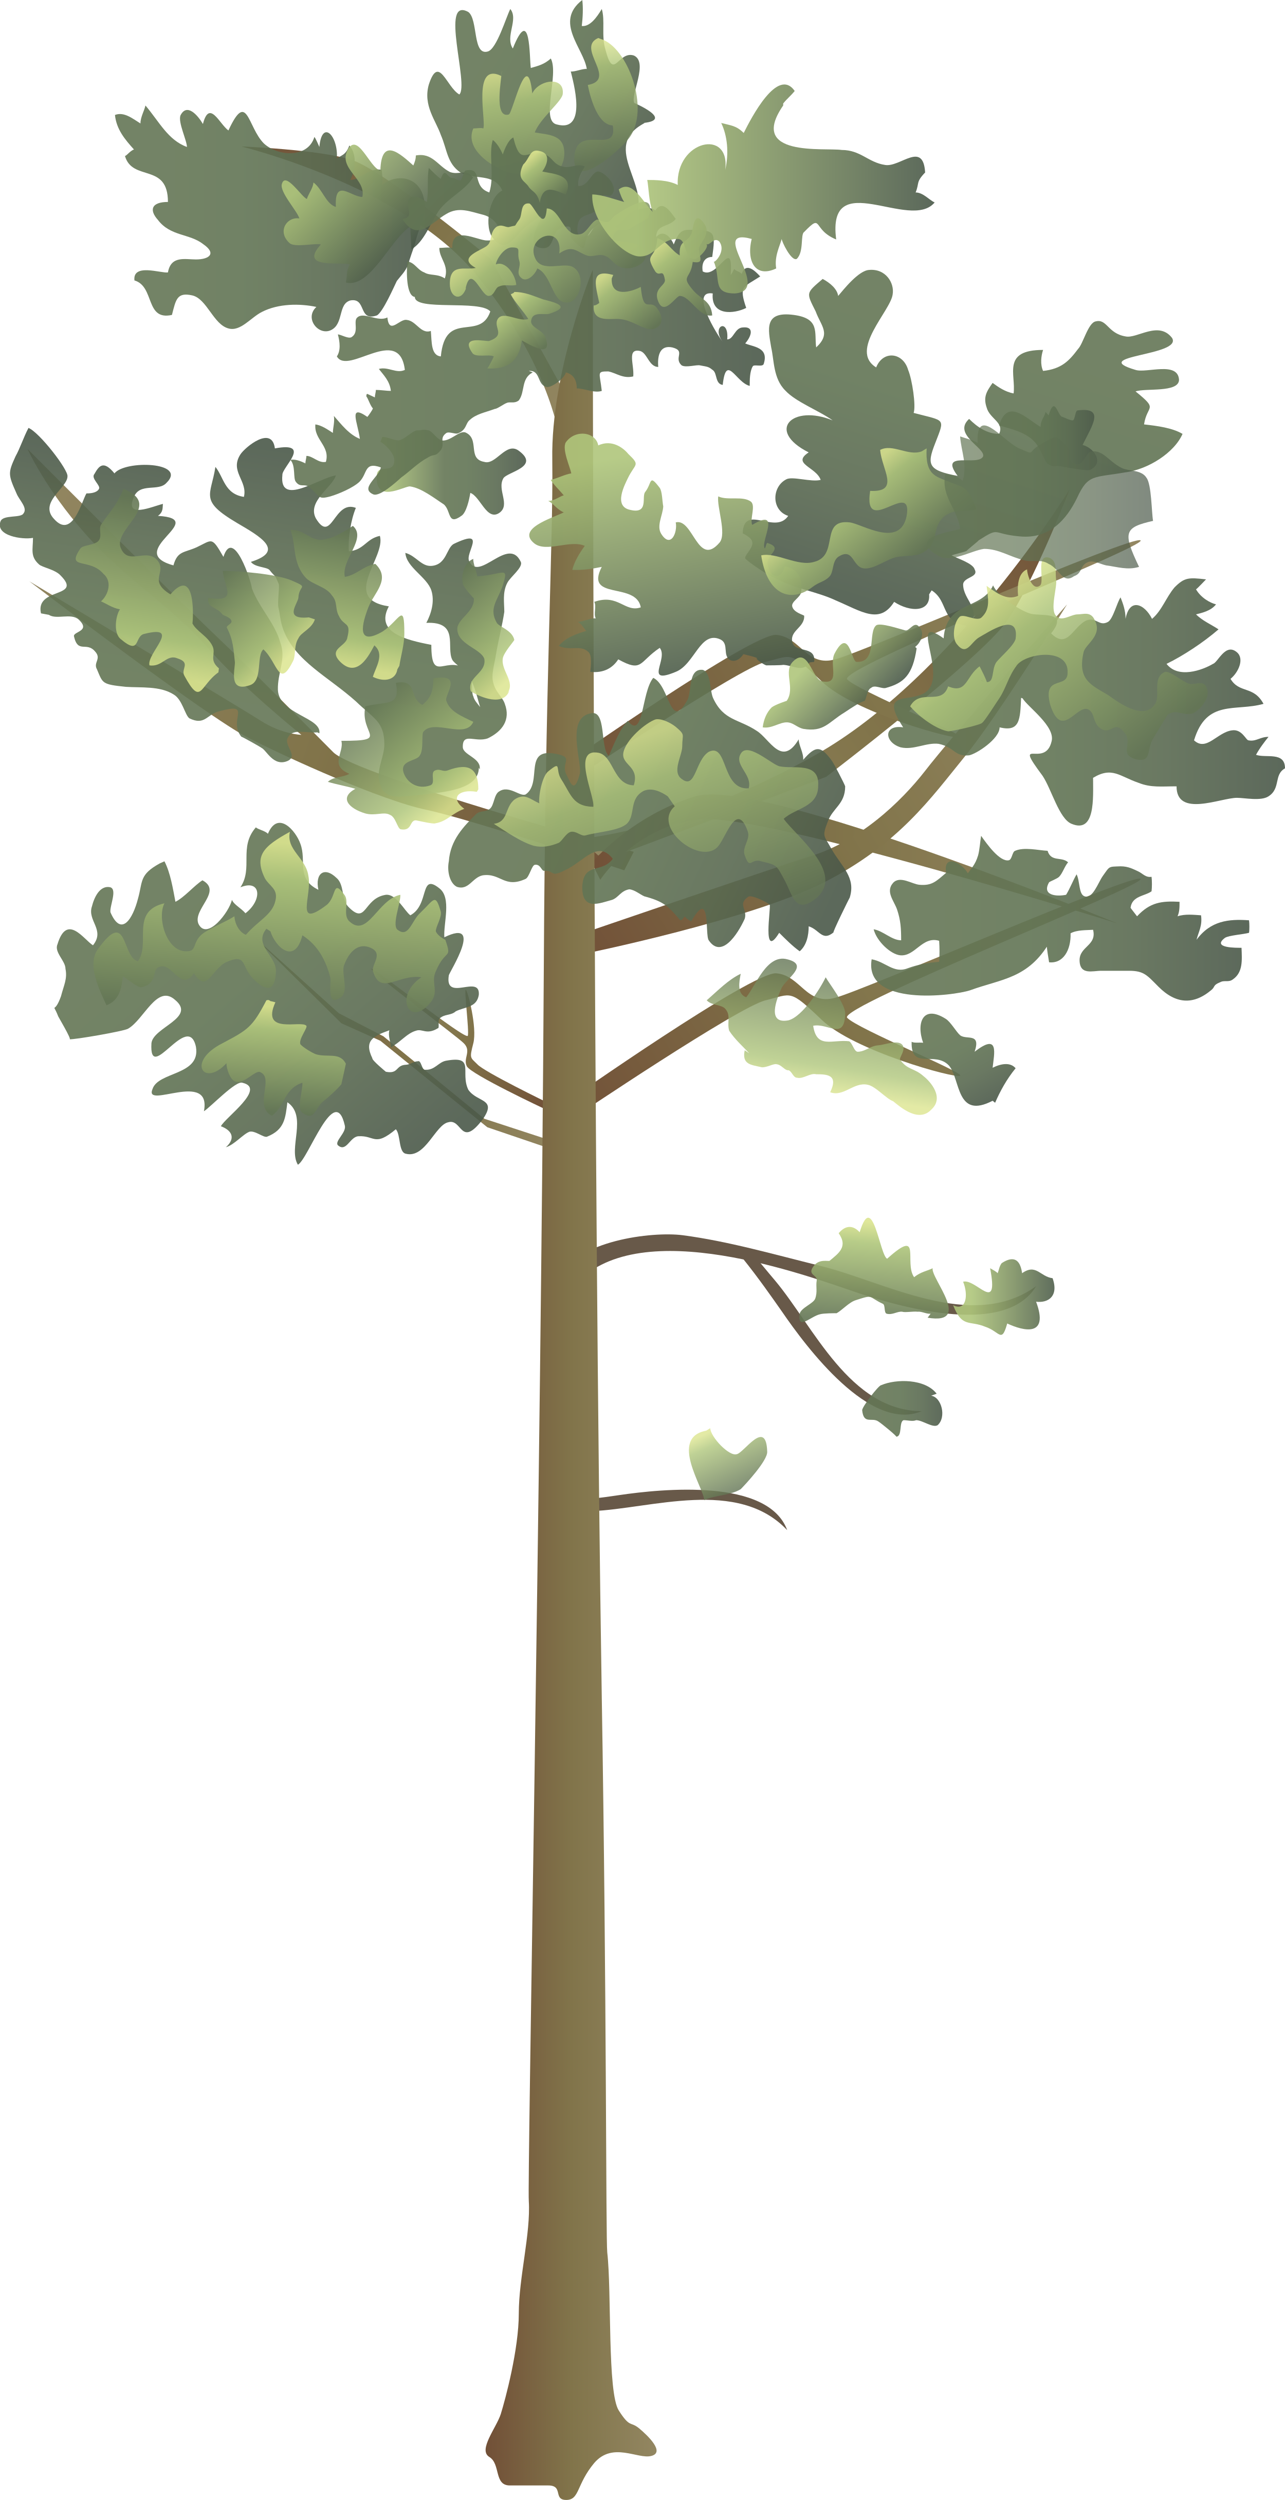
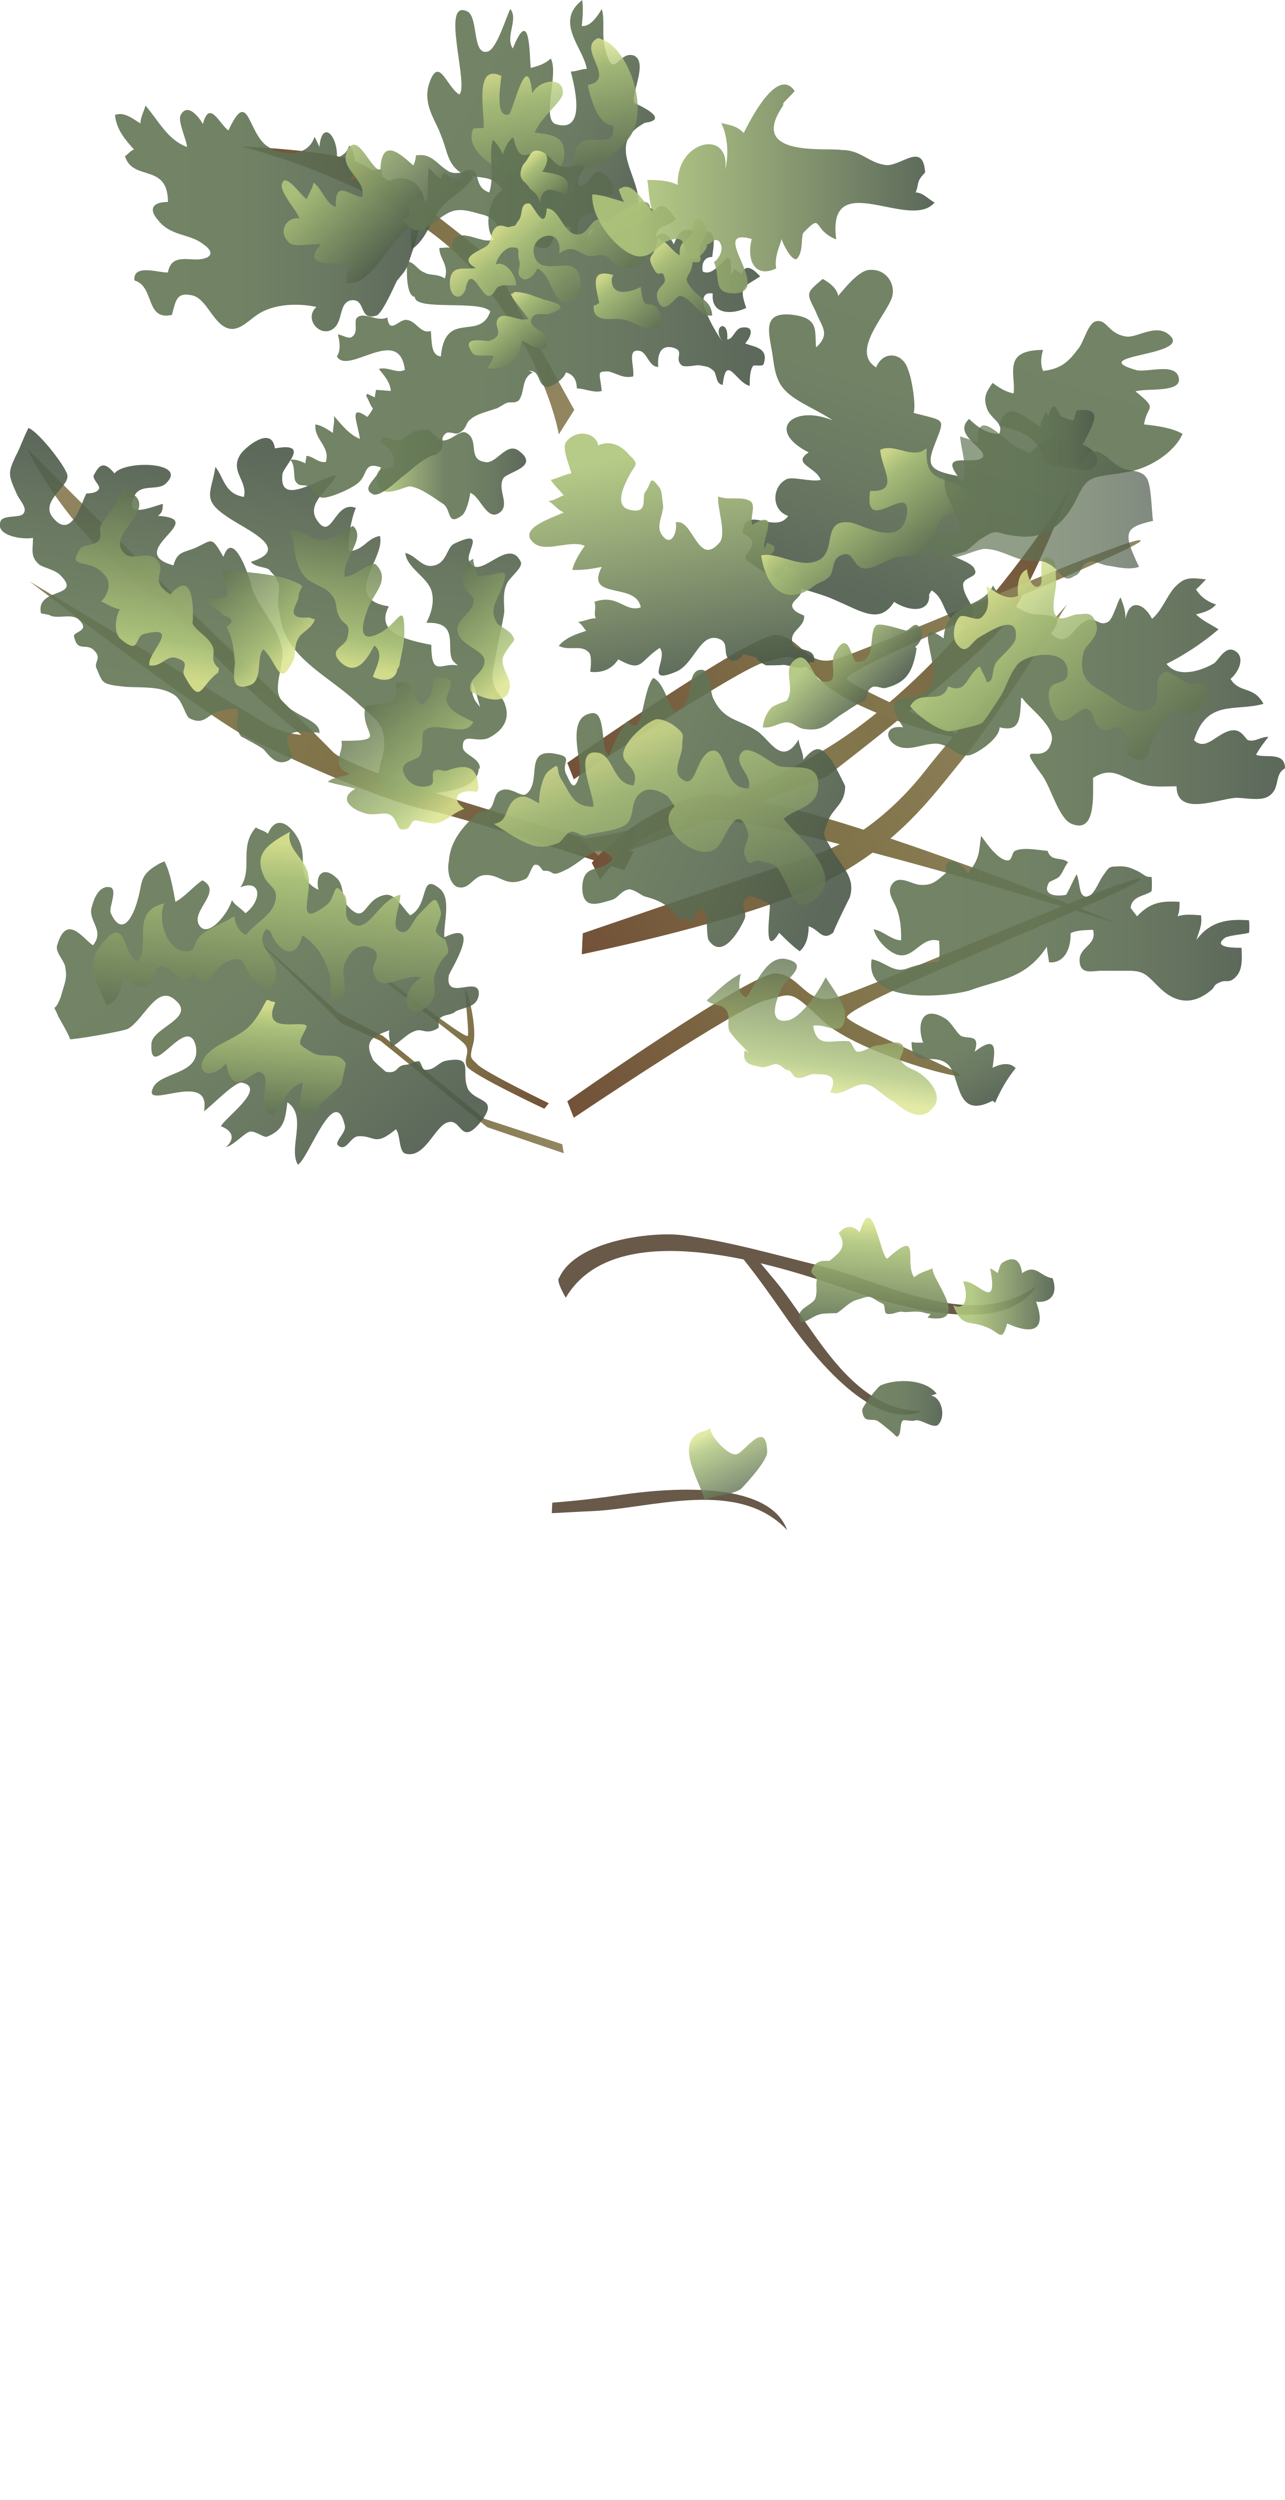
<svg xmlns="http://www.w3.org/2000/svg" xmlns:ns1="https://ian.umces.edu/media-library/" x="0px" y="0px" width="257.1" height="500.1" viewBox="0 0 257.1 500.1" xml:space="preserve">
  <title>Pinus palustris (Longleaf Pine)</title>
  <desc>
    <ns1:title>Pinus palustris (Longleaf Pine)</ns1:title>
    <ns1:descr>
      <p>Illustration of a Longleaf Pine tree.</p>
    </ns1:descr>
    <ns1:scene>
      <ns1:contains>long, leaf, pine, tree, flora, plant, Plantae, Psilotopsida, Pinales, Pinaceae, Pinus, palustris</ns1:contains>
      <ns1:when>2014-11-07</ns1:when>
    </ns1:scene>
  </desc>
  <g id="ian_symbols_7178834c01754294c190d4a460ec8436">
    <linearGradient id="ian_symbols_1b3211450612e6649dac79c92990548c" gradientUnits="userSpaceOnUse" x1="1340.331" y1="2141.258" x2="1950.005" y2="2141.258" gradientTransform="matrix(0.17 -0.104 -0.104 -0.17 116.89 739.89)">
      <stop offset="0" style="stop-color:#725138" />
      <stop offset="0.477" style="stop-color:#81744A" />
      <stop offset="1" style="stop-color:#938762" />
    </linearGradient>
    <path fill="url(#ian_symbols_1b3211450612e6649dac79c92990548c)" d="M113.5,220.3c0,0,36.9-25.9,41.8-25.6c4.9,0.4,6,6.5,11.8,4.9c5.8-1.5,59.7-25,61.1-23.8 c1.4,1.2-60.7,25.6-58.7,27.8c2,2.2,23.6,11,22.6,11.6s-21.3-5-27.7-11.2c-6.5-6.2-5.9-5.2-11.2-3.9c-5.3,1.2-38.4,23.5-38.4,23.5 L113.5,220.3L113.5,220.3z" />
    <linearGradient id="ian_symbols_affb8603417c68646157aadc1f264ce8" gradientUnits="userSpaceOnUse" x1="3547.773" y1="4097.551" x2="4254.994" y2="4097.551" gradientTransform="matrix(-0.188 -6.630000e-02 -6.630000e-02 0.188 1071.452 -379.853)">
      <stop offset="0" style="stop-color:#725138" />
      <stop offset="0.477" style="stop-color:#81744A" />
      <stop offset="1" style="stop-color:#938762" />
    </linearGradient>
    <path fill="url(#ian_symbols_affb8603417c68646157aadc1f264ce8)" d="M124.9,174.1c0,0-30.6-10.2-39.6-12.1s-27.4-10.2-35.6-14.4c-8.2-4.1-43.8-31.3-43.8-31.3 s42.1,25.2,46.3,27.9c4.2,2.7,8.1,2.8,8.1,2.8s-12.1-9.7-19-17.7c-6.9-7.9-16.5-13.7-24.3-22.6C9.1,97.8,5.5,89.8,5.5,89.8 s29.1,29.2,37.3,37c8.2,7.8,19.2,19,23.9,23.7c4.8,4.7,60.1,19.9,60.1,19.9L124.9,174.1L124.9,174.1z" />
    <linearGradient id="ian_symbols_18838c793905b094c52f3ce34cb23446" gradientUnits="userSpaceOnUse" x1="1638.107" y1="1598.032" x2="1950.231" y2="1598.032" gradientTransform="matrix(0.2 0 0 -0.2 -276.422 527.867)">
      <stop offset="0" style="stop-color:#725138" />
      <stop offset="0.477" style="stop-color:#81744A" />
      <stop offset="1" style="stop-color:#938762" />
    </linearGradient>
    <polygon fill="url(#ian_symbols_18838c793905b094c52f3ce34cb23446)" points="112.5,228.9 96.9,223.8 76.7,207.3 67.8,202.7 50.5,187.1 68.3,204.7 76.1,208.2 97.5,225.5 112.8,230.7 " />
    <linearGradient id="ian_symbols_c088fac1bf0daf246dd7f308c543f96b" gradientUnits="userSpaceOnUse" x1="3964.508" y1="3054.433" x2="4403.331" y2="3054.433" gradientTransform="matrix(-0.225 0.158 0.158 0.225 627.959 -1205.93)">
      <stop offset="0" style="stop-color:#725138" />
      <stop offset="0.477" style="stop-color:#81744A" />
      <stop offset="1" style="stop-color:#938762" />
    </linearGradient>
    <path fill="url(#ian_symbols_c088fac1bf0daf246dd7f308c543f96b)" d="M120.8,172.1l44.5-16.7c0,0,30.9-23.6,36.2-31.2S214,97.9,214,97.9s-23.1,37.5-50.8,53.1 c-27.8,15.6-47.3,16.8-47.3,16.8L120.8,172.1L120.8,172.1z" />
    <linearGradient id="ian_symbols_372c313701332984a142bafaefdab3c2" gradientUnits="userSpaceOnUse" x1="129.493" y1="2903.936" x2="568.25" y2="2903.936" gradientTransform="matrix(0.144 0.133 0.17 -0.184 -458.922 541.273)">
      <stop offset="0" style="stop-color:#725138" />
      <stop offset="0.477" style="stop-color:#81744A" />
      <stop offset="1" style="stop-color:#938762" />
    </linearGradient>
    <path fill="url(#ian_symbols_372c313701332984a142bafaefdab3c2)" d="M114.9,82L98.2,51.8c0,0-21.3-17.7-27.8-19.8s-22.1-2.7-22.1-2.7s32,7.8,46.6,25.2 s16.9,32.4,16.9,32.4L114.9,82L114.9,82L114.9,82z" />
    <linearGradient id="ian_symbols_af6673a39229f9f401d01e0476cfa0bd" gradientUnits="userSpaceOnUse" x1="1978.287" y1="1783.838" x2="2504.841" y2="1783.838" gradientTransform="matrix(0.2 0 0 -0.2 -276.422 527.867)">
      <stop offset="0" style="stop-color:#725138" />
      <stop offset="0.477" style="stop-color:#81744A" />
      <stop offset="1" style="stop-color:#938762" />
    </linearGradient>
    <path fill="url(#ian_symbols_af6673a39229f9f401d01e0476cfa0bd)" d="M120.1,176c0,0,7.1-11,20.1-12.1c13-1.2,83.3,20.8,83.3,20.8s-71.4-29.4-84.4-25.4 c-13,4-20.7,13.3-20.7,13.3L120.1,176L120.1,176z" />
    <linearGradient id="ian_symbols_bcfbf7af59015ef4d5a14883f1582b5c" gradientUnits="userSpaceOnUse" x1="1229.608" y1="2386.043" x2="1827.202" y2="2386.043" gradientTransform="matrix(0.171 -0.103 -0.103 -0.171 152.721 726.854)">
      <stop offset="0" style="stop-color:#725138" />
      <stop offset="0.477" style="stop-color:#81744A" />
      <stop offset="1" style="stop-color:#938762" />
    </linearGradient>
    <path fill="url(#ian_symbols_bcfbf7af59015ef4d5a14883f1582b5c)" d="M116.4,190.9c0,0,33.6-6.8,48.5-14.4s21.4-16.9,28-25c6.6-8,20.6-30.6,20.6-30.6 s-23.5,26.9-28.4,33.3c-4.9,6.3-13.1,14-22.7,17c-9.6,3.1-45.8,15.5-45.8,15.5L116.4,190.9L116.4,190.9z" />
    <linearGradient id="ian_symbols_1eeb54813f1c82748d447d8402adfb36" gradientUnits="userSpaceOnUse" x1="1517.233" y1="2430.656" x2="2126.907" y2="2430.656" gradientTransform="matrix(0.17 -0.104 -0.104 -0.17 116.89 739.89)">
      <stop offset="0" style="stop-color:#725138" />
      <stop offset="0.477" style="stop-color:#81744A" />
      <stop offset="1" style="stop-color:#938762" />
    </linearGradient>
    <path fill="url(#ian_symbols_1eeb54813f1c82748d447d8402adfb36)" d="M113.5,152.6c0,0,36.9-25.9,41.8-25.6c4.9,0.4,6,6.5,11.8,4.9c5.8-1.5,59.7-25,61.1-23.8 c1.4,1.2-60.7,25.6-58.7,27.8c2,2.2,23.6,11,22.6,11.6s-21.3-5-27.7-11.2c-6.5-6.2-5.9-5.2-11.2-3.9c-5.3,1.2-38.4,23.5-38.4,23.5 L113.5,152.6L113.5,152.6z" />
    <linearGradient id="ian_symbols_13561ce16ba7ad74ad862b17c2e15720" gradientUnits="userSpaceOnUse" x1="3400.386" y1="4890.34" x2="3620.569" y2="4890.34" gradientTransform="matrix(-0.175 -9.580000e-02 -9.580000e-02 0.175 1176.119 -314.305)">
      <stop offset="0" style="stop-color:#725138" />
      <stop offset="0.477" style="stop-color:#81744A" />
      <stop offset="1" style="stop-color:#938762" />
    </linearGradient>
    <path fill="url(#ian_symbols_13561ce16ba7ad74ad862b17c2e15720)" d="M108.9,221.8c0,0-14.7-6.9-15.5-8.5s1-3-0.6-4.6c-1.5-1.5-18.6-14.2-18.5-14.9 c0.1-0.6,18.9,14.4,19.3,13.4c0.3-1-0.8-9.4-0.4-9.2c0.4,0.2,2.3,7.6,1.5,10.7s-0.6,2.8,0.8,4.2c1.3,1.5,14.3,7.8,14.3,7.8 L108.9,221.8L108.9,221.8z" />
    <path fill="#685949" d="M111.9,255.6c3.3-7.4,18.5-9.3,24.7-8.5c9.1,1.2,18.1,3.8,27.4,6.1c12.9,3.1,30.4,13.4,43.3,4.1 c-6.4,10.6-28.8,3.8-38.1,0.5c-12.6-4.3-45.8-15.5-56,1.8C113.2,259.6,111.1,256.1,111.9,255.6z" />
    <path fill="#685949" d="M150,250.1c1.7,2,3.4,4.1,5.1,6.1c7.7,9.2,14.9,26,29.3,26.1c-10.3,4.3-23-12.7-28-20 c-1.9-2.7-4.6-6.6-7.9-10.7L150,250.1z" />
    <path fill="#685949" d="M110.4,302.7c2.6-0.1,5.3-0.3,8-0.4c11.9-0.5,29.2-6.7,39.1,3.8c-3.8-10.4-24.9-8.3-33.7-7 c-3.3,0.5-8,1.1-13.3,1.5L110.4,302.7z" />
    <linearGradient id="ian_symbols_fe3169c28276a364dd50dd4b06b49daf" gradientUnits="userSpaceOnUse" x1="1871.352" y1="1256.599" x2="2042.732" y2="1256.599" gradientTransform="matrix(0.2 0 0 -0.2 -276.422 527.867)">
      <stop offset="0" style="stop-color:#725138" />
      <stop offset="0.477" style="stop-color:#81744A" />
      <stop offset="1" style="stop-color:#938762" />
    </linearGradient>
-     <path fill="url(#ian_symbols_fe3169c28276a364dd50dd4b06b49daf)" d="M118.6,54c0,0,0.1,178.4,1.8,285.4c1,60.3,0.8,108.4,1.1,111.2c0.9,7.9,0,28,2.3,31.6 s2.3,2.1,4.1,3.6c1.8,1.5,5.2,4.8,2.4,5.5c-2.7,0.7-7.7-2.9-11.4,1.4c-3.6,4.3-2.9,7.4-5.6,7.4s-0.5-2.9-3.6-2.9H102 c-3.2,0-1.8-4.3-4.1-5.7c-2.3-1.4,1.4-5.8,2.3-8.6c0.9-2.9,3.6-12.9,3.6-20.1c0-7.2,2.4-16,2-22.5c-0.3-4.1,2.4-143.4,3-245.9 c0.3-60.2,1.9-85.2,1.7-102.5C110.2,74.6,118.5,54,118.6,54L118.6,54z" />
    <linearGradient id="ian_symbols_da4b1838d2e2ea04417509f4cdf88593" gradientUnits="userSpaceOnUse" x1="1691.676" y1="2823.254" x2="2051.479" y2="2823.254" gradientTransform="matrix(-6.080000e-02 0.19 0.19 6.080000e-02 -232.227 -437.049)">
      <stop offset="0.18" style="stop-color:#647655" />
      <stop offset="0.42" style="stop-color:#617454" />
      <stop offset="0.678" style="stop-color:#5A6A51" />
      <stop offset="0.943" style="stop-color:#4C5A4A" />
      <stop offset="0.978" style="stop-color:#4A5949" />
    </linearGradient>
    <path opacity="0.9" fill="url(#ian_symbols_da4b1838d2e2ea04417509f4cdf88593)" d="M186.4,118.1c3.5,2.2,1.7,6.6,7.4,7.1 c2.8-3.3-1.1-5.1-1.1-8.3c0.1-1.5,3.2-1.4,2.3-3c-0.3-1.2-3.5-2.2-4.6-2.8c0.8-0.3,2.7-0.7,3-0.9c0.1-0.2,2.3-1.9,2.4-2.1 c4.4-2.8,2.5-1.3,8.2-0.8c6,0.6,9.4-3.4,11.5-7.7c2.2-4.8,3.3-4,9.6-5.1c4.7-0.6,9.9-4,11.5-7.7c-2-1.2-5-1.6-7.7-1.9 c0.6-4,3-2.8-1.7-6.6c2-0.7,8.6,0.3,8.7-2.3c-0.2-3.8-6.5-1.3-8.7-2c-9.8-2.9,9.5-2.8,7.3-6.4c-2.7-3.5-7,0.2-9.3-0.3 c-3.6-0.6-3.7-3.6-6-3c-1.5,0.3-2.5,4.5-3.5,5.5c-1.8,2.4-3.3,4-7,4.4c-0.6-1.3-0.4-3,0-4.2c-8.3,0-5.4,4.9-5.9,8.7 c-1.7-0.3-3.1-1.3-4.2-2.1c-1.2,1.7-1.9,2.8-1.2,4.9c0.6,2.3,3.6,3,2.5,5.3c-2.4,0-4.4-1.4-6-3c-3.4,3.1,3.3,5.8,2.8,7.5 c-1,2.1-9-1.3-5.1,3.9c-5.9-1.1-6.2-2.2-4.5-6.5c2-5.2,2.1-4.4-4.3-6.1c0.5-1.4-0.3-6.7-1.1-8.6c-1-3.5-5-4-6.4-0.5 c-5.5-3.4,2.9-11.3,3.3-14.6c0.4-2.3-1.4-5.2-4.7-4.9c-2.1,0.1-5.1,3.9-6.2,5.2c-0.2-1.4-1.6-2.6-3.1-3.4c-3.4,2.9-3.3,2.7-1.4,6.5 c1.1,3,3.1,4.4,0.1,7.2c-0.4-3,0.8-5.8-4.5-6.5c-6-0.8-5.1,2.9-4.5,6.5c0.6,2.6,0.4,6.2,2.8,8.6c2.1,2.3,6.7,4,9.5,6 c-8-3.3-13.5,2-4.8,6.4c-3.5,2.3,1.5,2.9,2.4,5.5c-1.9,0.5-5.7-0.8-6.9-0.1c-2.9,1.5-3,6.2,0.4,7.3c-2.6,3.9-8.9-2.6-9.1,3.5 c0,0,1.8,0.8,1.9,1.7c0.3,1.2-1.5,2.5-1.4,3.3c0.5,0.7,5,3.7,6.3,4.1c3.5,1.9,8.2,2.6,11.8,4.3c5.2,2.2,8.8,4.9,11.7,0.3 c3.2,2.1,7.3,2.1,7-1.5" />
    <linearGradient id="ian_symbols_733ad8726ee143b4493a2ecbafdf5db3" gradientUnits="userSpaceOnUse" x1="1962.044" y1="1830.755" x2="2273.256" y2="1830.755" gradientTransform="matrix(0.2 0 0 -0.2 -368.58 409.106)">
      <stop offset="0.18" style="stop-color:#647655" />
      <stop offset="0.42" style="stop-color:#617454" />
      <stop offset="0.678" style="stop-color:#5A6A51" />
      <stop offset="0.943" style="stop-color:#4C5A4A" />
      <stop offset="0.978" style="stop-color:#4A5949" />
    </linearGradient>
    <path opacity="0.9" fill="url(#ian_symbols_733ad8726ee143b4493a2ecbafdf5db3)" d="M31.6,44c-1.8-2-1.3-3.6,2-3.6c0-7.9-7.1-4-8.6-9.2 c0.3,0,1-1,1.8-1.3c-1.8-2-3.5-4-3.8-6.9c1.8-0.7,3.5,0.7,5.1,1.7c0-1.3,0.8-2.6,1-3.6c2.8,3.3,4.5,6.9,8.3,8.3 c0-1.3-1.8-4.9-1.3-6.3c1.3-2.6,3.5,0,4.5,1.7c1.3-5,3.3,0,5.1,1.3c3.8-8.2,3.8-0.7,7.1,2.6c2.8,2.6,8.8,3,10.1-1.3 c0.3,0.3,0.8,1.6,1,2c0.5-5.6,3.8-2.3,3.5,2.3c1-0.7,1.8-0.7,2.5-2.6c1.5,1.7,1.3,4.6,0.2,6.9c2,0,3.8-2.6,6.3-2c0,1,0.3,1.7,0,3 c3.3-2.6,8.6-1.6,8.6,4.6c0,1.6-1.5,4.9-2,7.3c0,0-1.3,3.6-1.3,4c-0.8,1.7-1.3,2-2.3,3.3c-0.5,1-2.8,6.3-4,6.9 c-3.8,1.3-2-3.6-5.3-3c-2.5,0.7-1.3,4.6-3.8,5.9c-2.5,1.3-5.5-2.3-3-4.6c-3.3-0.7-7.6-0.7-10.9,1c-2.2,1.1-4.3,4-6.7,3.3 c-3-0.8-4.3-5.9-7.2-6.6c-3.1-0.7-3.3,0.8-4.1,3.9c-5.4,1.2-3.4-5.7-7.5-6.9c-0.4-3.5,5.3-1.4,6.7-1.6c0.6-3.4,3.4-2.6,5.6-2.6 c2.7,0,4.2-1.2,1.4-3.1C37.9,46.7,34.1,47.3,31.6,44L31.6,44z" />
    <linearGradient id="ian_symbols_5419bfe4b4e110d409cbf6d63fd701dc" gradientUnits="userSpaceOnUse" x1="764.631" y1="1500.232" x2="1034.942" y2="1500.232" gradientTransform="matrix(3.590000e-02 0.196 0.196 -3.590000e-02 -193.915 -11.63)">
      <stop offset="0.118" style="stop-color:#AFC67B" />
      <stop offset="0.978" style="stop-color:#4A5949" />
    </linearGradient>
    <path opacity="0.9" fill="url(#ian_symbols_5419bfe4b4e110d409cbf6d63fd701dc)" d="M162.9,132.4c0.4-3.4-4-1.6-4.4-4.1 c-0.4-2.2,2.5-2.8,2.4-5.1c0-0.2-2.1-0.6-2.4-1.9c-0.2-1,1.7-1.8,1.8-2.9c0.3-2.1-0.2-4.6-3.3-5.1c-0.8,3-2.9,2.3-3.4-0.4 c-0.4-2,3.4-3.2-0.1-4.3c-0.3,0.3-0.2,0.8-0.5,1.1c-0.9-1.4,3.5-8.3-2.5-4.7c-0.5-1.2,0.7-3.7-0.2-4.6c-1.6-1.3-4.7-0.2-6.6-1.1 c-0.3,2.1,1.7,7.4,0.3,9.2c-4.4,5.2-5.3-4.9-8.8-4c0.4,2-1,5.3-2.9,2.3c-1-1.6,0.3-3.7,0.4-5.5c-0.2-1-0.2-3-0.7-3.7 c-2.2-2.9-1.5-1-2.9,0.8c-0.8,0.9,0.8,4.5-3,3.6c-3.5-0.7-1-5.2-0.5-6.3c1.5-3.1,2.6-2.5,0.1-4.9c-0.9-1.1-3.2-3-6-1.7 c-0.5-2.7-4.6-3.3-6.5-0.6c-0.8,1.4,0.9,5,1.1,6.2c-1.3,0.2-2.8,1-4.1,1.3c0.5,0.9,1.7,2,2.6,3.1c-0.7,0.1-1.8,1.1-3.1,1.1 c1.1,0.6,1.7,1.7,3.1,2.3c-2.5,1.2-9.5,3.3-5.9,6.2c2.4,1.9,7.2-0.8,10.1,0.5c-1.1,1.5-2.1,3.2-2.5,4.8c2,0.1,4-0.2,5.9-0.6 c-3.5,6.8,6.9,2.9,7.8,8.1c-3.2,1.1-4.5-2.8-9.3-1.1c0.5,0.9-0.2,2.4,0.3,3.3c-1-0.1-2.6,0.7-3.6,0.7c0.8,0.4,1.2,1.3,1.7,1.8 c-1.9,0.6-4.1,1.3-5.5,3c2.2,1.1,4.3-0.3,5.9,1.2c0.8,0.6,0.5,3,0.4,4c2.7,0.3,4.5-0.8,5.6-2.5c4.9,2.7,4.1,0.5,8.3-2.3 c1.8,2.2-3.3,7.5,3.2,4.8c3.8-1.5,4.9-8.3,8.9-6.5c1.9,0.9,0.3,3.3,2.1,4.2c1.5,0.5,2.5-1.2,2.5-1.2c-0.4-0.2,3.1,0.7,2.8,0.8 c-0.7-0.1,1.6,1.5,1.9,1.4c0,0,3,0,3.3-0.1c2,0.1,4,1.6,5.3-0.5" />
    <linearGradient id="ian_symbols_17371fab6666f4247df3c2b64a45b66f" gradientUnits="userSpaceOnUse" x1="2224.689" y1="1574.091" x2="2374.263" y2="1574.091" gradientTransform="matrix(0.2 0 0 -0.2 -368.58 409.106)">
      <stop offset="1.120000e-02" style="stop-color:#AFC67B" />
      <stop offset="0.416" style="stop-color:#647655" />
      <stop offset="0.585" style="stop-color:#617454" />
      <stop offset="0.766" style="stop-color:#5A6A51" />
      <stop offset="0.953" style="stop-color:#4C5A4A" />
      <stop offset="0.978" style="stop-color:#4A5949" />
    </linearGradient>
    <path opacity="0.9" fill="url(#ian_symbols_17371fab6666f4247df3c2b64a45b66f)" d="M76.5,87.4c1,0,2.3,0.7,3.3,0.7c1.3-0.3,2.3-1.6,3.5-2 c1.5,0,1-0.3,2.5,0c0.8,0.3,1.5,1.6,2.5,2c1.8,0.3,3.5-2,4.8-1.6c3,1.3,0.3,5.3,3.8,5.9c2.3,0.7,4.3-4,6.8-2.3 c4.6,3.3-2.3,4.3-3,5.6c-1.3,2.3,1.5,5.3-0.8,6.9c-2.5,1.7-3.8-3.3-5.8-4c-0.2,1.3-0.8,4-1.8,4.6c-2.8,2-2-1-3.5-2.3 c-2-1.3-4.5-3.3-6.8-3.6c-1.3,0-7.1,3.6-6.6-2.3c0.2-2.3,3.5,0,3.5-3c0-1.3-2-3.3-2.8-3.6" />
    <linearGradient id="ian_symbols_bf2d9c4231abac7471c65cf341b1fdf2" gradientUnits="userSpaceOnUse" x1="2538.006" y1="3350.419" x2="2615.372" y2="3273.052" gradientTransform="matrix(0.131 0.151 0.151 -0.131 -660.946 299.308)">
      <stop offset="4.490000e-02" style="stop-color:#DCE58F" />
      <stop offset="0.242" style="stop-color:#AFC67B" />
      <stop offset="0.961" style="stop-color:#647655" />
    </linearGradient>
    <path opacity="0.9" fill="url(#ian_symbols_bf2d9c4231abac7471c65cf341b1fdf2)" d="M185.6,263.6c9.1,1.5,0.6-7.9,1-9.9 c-0.9,0.5-2.4,0.7-3.7,1.8c-2.1-2.9,1.7-10.1-5.4-3.7c-1.5-0.7-2.9-13.9-5.5-5.3c-1.2-1.3-2.7-1.6-4.2,0.2c1.9,2.7,0,4-1.8,5.5 c-0.2,0.2-2.2-0.5-3.3,1.2c-1.2,1.7,0.9,1.6,0.7,2.8c-0.2,1.2,0.2,2.2-0.3,3.6c-0.4,1-2.8,1.8-3.1,3c-0.5,3.5,2.2,0.5,4.1,0.1 c0.7-0.2,2.9-0.2,3.3-0.2c1.2-0.7,2.5-2.2,3.8-2.6c3.7-1.2,2.4-0.7,5.4,0.7c0.6,0.2,0.2,1.8,0.8,2c1.2,0.3,2.1-0.5,3.1-0.4 c0.6,0.2,2.1-0.1,3.1,0c0.8-0.1,1.8,0.5,2.6,0.4" />
    <linearGradient id="ian_symbols_3b80f5bd47a2cf64412713f6b679e3ae" gradientUnits="userSpaceOnUse" x1="2744.812" y1="1070.581" x2="2793.712" y2="1021.681" gradientTransform="matrix(0.187 7.010000e-02 7.010000e-02 -0.187 -445.023 292.953)">
      <stop offset="4.490000e-02" style="stop-color:#DCE58F" />
      <stop offset="0.242" style="stop-color:#AFC67B" />
      <stop offset="0.961" style="stop-color:#647655" />
    </linearGradient>
    <path opacity="0.8" fill="url(#ian_symbols_3b80f5bd47a2cf64412713f6b679e3ae)" d="M141.3,286.2c-7.5,1.4-0.5,11.4-0.4,13.9 c2-1,5.2-0.9,7.3-2.2c0.8-0.8,5.4-5.7,5.3-7.5c-0.2-6.8-4.7,0.3-6.1,0.5c-1.5,0.5-5.2-3.4-5.3-5.2" />
    <g>
      <linearGradient id="ian_symbols_06dea0550c66e1b4e93cb134c9d970ac" gradientUnits="userSpaceOnUse" x1="2209.865" y1="2554.771" x2="2635.762" y2="2554.771" gradientTransform="matrix(0.13 0.151 0.151 -0.13 -643.688 167.829)">
        <stop offset="0.18" style="stop-color:#647655" />
        <stop offset="0.42" style="stop-color:#617454" />
        <stop offset="0.678" style="stop-color:#5A6A51" />
        <stop offset="0.943" style="stop-color:#4C5A4A" />
        <stop offset="0.978" style="stop-color:#4A5949" />
      </linearGradient>
      <path opacity="0.9" fill="url(#ian_symbols_06dea0550c66e1b4e93cb134c9d970ac)" d="M32,172.7c-4.2,2.3-3.4,3.6-4.4,7.1 c-1,3.9-3.3,7.8-5.5,2.7c-0.2-1.2,1.4-4.5,0-5c-2.2-0.5-3.3,2.2-3.7,3.8c-1,2.9,2.7,4.7,0.2,7.8c-1.8-1.1-5.2-6.5-7.1-0.2 c-0.7,1.6,1.6,3.3,1.6,4.9c0.4,2-0.3,3.2-0.9,5.5c-1.4,3.9-1.8,0.9-0.6,3.9c-0.2-0.2,2.9,4.9,2.3,4.7c1,0.1,10.8-1.6,11.7-2.1 c3.2-1.8,5.8-9,9.4-5.8c4.4,3.6-4.4,5.5-4.7,8.7c-0.5,8.5,7.3-6.6,8.9,0.7c1,5.8-7.6,4.9-8.7,8.5c-1.7,4.1,11.9-3.9,10.3,4.4 c1.4-0.9,6.4-6.2,7.7-5.7c4.9,1.1-3.5,7-4.3,8.7c1.9,0.7,3.2,2.2,1,4.2c1.7-0.5,3.4-2.6,4.7-3.1c1.1-0.3,2.8,1.2,3.5,1 c3.6-1.4,3.7-3.8,4.1-6.9c4.1,2.8,0.1,9.2,2.1,12.5c2.1-1.1,7.4-16.7,9.4-7.8c0.3,1.4-2.1,3.1-1.4,3.9c1.7,1.5,2.4-1.7,4.1-1.8 c3.3-0.2,3.2,2.2,7.5-1.4c1,1.1,0.5,4.6,2,4.9c3.9,1,5.9-5.8,8.5-6.3c2.8-0.8,2.4,5.3,6.9-0.6c2.9-4.2-1.1-3.3-2.9-5.9 c-1.7-3.5,1.5-6.9-4.5-5.8c-1.5,0.3-2.2,1.9-4.1,1.8c-0.7,0.2-0.8-2-1.5-1.7c-0.8,0-1.6,0.7-2.4,0.7c-2.1,0.1-1.4,1.9-4,1.4 c0,0-2.8-2.3-2.7-2.7c-1.7-3.5,0.1-4.4,3.4-5.6c-0.3,1.2,0.3,2.4,0.3,3.4c1.8-0.9,3.2-2.8,5-3.3c1.3-0.5,2.1,0.9,4.4-0.5 c0.4,0-0.1-1.6,0.4-2c1-0.9,2.2-0.5,3.2-1.4c1.8-0.9,4.2-0.7,4.6-3.3c0.3-4.2-6.9,1.6-6-3.9c0.2-0.8,7.1-11.5-0.9-7.6 c-0.2-2.8,1.5-7.9-1-9.8c-4-3.2-1.9,3.3-5.8,5.4c-1.2-0.9-2.8-4.3-4.9-4.1c-4.6,0.7-3.8,6.3-7.6,2.3c-1.3-1.5-0.7-4.4-2.3-5.7 c-2.4-2.3-4.3-0.9-3.6,2.4c-4.5-2.2-2.3-5.7-3.6-9.2c-0.9-2.6-4.5-6.8-6.5-2c-0.5-0.6-2.1-0.9-2.4-1.3c-3.5,4-0.5,8.1-3.1,12 c4.2-1.7,4.4,2.6,1,5.2c-0.8-1-2.3-1.7-2.7-2.7c-0.5,2.4-5,8.3-6.7,4.8c-1.2-2.9,4.9-6.5,0.8-8.7c-1.7,1.1-3.6,3.4-5.4,4.3 c-0.5-2.6-1-5.8-2.2-8.1" />
      <linearGradient id="ian_symbols_f160af9ede67b874759acca98115c425" gradientUnits="userSpaceOnUse" x1="2410.014" y1="2549.16" x2="2491.456" y2="2467.681" gradientTransform="matrix(0.13 0.151 0.151 -0.13 -643.688 167.829)">
        <stop offset="4.490000e-02" style="stop-color:#DCE58F" />
        <stop offset="0.242" style="stop-color:#AFC67B" />
        <stop offset="0.961" style="stop-color:#647655" />
      </linearGradient>
      <path opacity="0.9" fill="url(#ian_symbols_f160af9ede67b874759acca98115c425)" d="M55.1,200.5c-3,6.6,5.2,3.5,6.2,4.7 c0.3,0.4-1.6,2.7-1.2,3.7c0.5,0.6,2.3,1.7,3.1,2c2.3,0.7,4.8-0.5,6,1.9c0,0-0.8,3.7-0.9,4.1c-0.6,0.8-2.8,2.8-3.6,3.4 c-1.8,1.5-1.7,4.1-4.2,2.3c-1.2-0.9,0.1-4.4,0-6c-3.7,1.2-3.4,4.6-6.1,6.6c-3.7-1.8,0.5-7.5-2.3-8.7c-0.9-0.6-3.2,2.4-4.9,1.9 c-1.2-0.3-1.9-2.7-1.9-3.7c-4.5,4.9-8.1-0.3-0.8-4c5.1-2.7,6-3.2,8.8-8.6c0.7-0.2,0.6,0.2,1,0.2" />
      <linearGradient id="ian_symbols_7877e80762d690e40da30bf1a680d97b" gradientUnits="userSpaceOnUse" x1="2283.396" y1="2660.416" x2="2415.615" y2="2528.181" gradientTransform="matrix(0.13 0.151 0.151 -0.13 -643.688 167.829)">
        <stop offset="4.490000e-02" style="stop-color:#DCE58F" />
        <stop offset="0.242" style="stop-color:#AFC67B" />
        <stop offset="0.961" style="stop-color:#647655" />
      </linearGradient>
      <path opacity="0.9" fill="url(#ian_symbols_7877e80762d690e40da30bf1a680d97b)" d="M54.1,186.3c1,3.2,4.9,6.8,6.4,0.8 c3.1,2,4.7,5,5.6,8.5c0.2,1.2-0.8,5.7,1.8,4.1c2.1-1.1,0.4-4.6,0.9-6.5c0.9-2.5,2.6-4.6,5.1-3.7c3.2,1.2,0.1,3.6,0.8,5 c1.5,4.7,5.1,0.3,9.6,1c-5.5,3.7-2.5,10.2,1.8,5.1c1.9-2.3,0-4,1.1-6.3c2-4.7,3.3-2.2,1.9-6.3c0,0-1.5-0.7-1.9-1.7 c0-1,1.2-2.7,1-3.9c-1.1-3.8-1.3-2.5-4.1,0.2c-1.7,1.5-2.3,5-4.4,3.5c-1.5-0.7,0.5-5.4,0.4-7.1c-4.5,0.9-6.5,8.6-10.1,5.4 c-1.6-1.3,0-4-1.1-5.4c-2.4-3.3-1.5,0.3-3.5,2c-6.6,5-2.9-1.8-3.7-5.8c-0.5-3.6-4.5-5.2-3.7-8.8c-5.3,2.9-7.2,4.8-5,9.3 c0.9,1.6,2.7,2.1,2.1,4.5c-0.6,2.8-3.5,4-5.9,6.8c-1.3-0.5-2.2-2.1-2.3-3.7c-1.7,1.1-5.2,2.5-6.5,3.6c-2,1.7-0.9,3.5-3.2,3.4 c-3.9,0-5.8-6.7-4.3-9.6c-6.9,1.6-2.7,8-5.3,11.6c-3.3-0.8-2-10.9-8.1-2.3c-2.1,3.1,0.4,8,1.8,11.1c2.7-1,3-3.6,3.3-5.8 c0.7,0.4,2.8,2.2,3.6,2.2c3.4-0.6,2.2-3.5,3.5-4c2.7-1.4,4.4,5.2,7.1,1.2c2.6,4.1,3.4-0.6,6.4-2.2c4.1-1.8,3.1,0.6,5.1,2.9 s4.7,3.9,4.9-0.9c0.3-3.2-4.6-5.4-1.9-8.7" />
    </g>
    <g>
      <linearGradient id="ian_symbols_727fd03ef34dd624913d38e1c5b4d237" gradientUnits="userSpaceOnUse" x1="2625.379" y1="1968.074" x2="3008.26" y2="1968.074" gradientTransform="matrix(0.181 8.360000e-02 8.360000e-02 -0.181 -540.298 285.723)">
        <stop offset="0.18" style="stop-color:#647655" />
        <stop offset="0.42" style="stop-color:#617454" />
        <stop offset="0.678" style="stop-color:#5A6A51" />
        <stop offset="0.943" style="stop-color:#4C5A4A" />
        <stop offset="0.978" style="stop-color:#4A5949" />
      </linearGradient>
      <path opacity="0.9" fill="url(#ian_symbols_727fd03ef34dd624913d38e1c5b4d237)" d="M135.9,181c0.4,1.6,1.2,2.8,2.4,3.3 c4-6.9,2.7,2.7,3.5,3.8c2.5,3.7,5.7-1,7.2-4.3c0.6-1.9-1.5-2.9,0.7-4.4c0.5-0.5,3.7,1,4.3,1.6c0.3,0.5-1.6,11.3,1.9,5.6 c1.3,1.3,2.7,2.7,4.1,3.7c1.4-1.2,1.8-3.2,1.8-5c2.2,0.7,2.7,3.1,5,1.2c-0.5,0.5,3.3-7.2,3.2-6.9c1.3-4.1-1.6-6.2-3.6-9.7 c-1.5-2.8-2-2.4-0.8-5.5c1-2.8,3.5-3.5,3.5-7.1c-0.1-0.4-2.3-4.7-2.8-5.3c-2.1-2.8-3.1-2.9-5.6,0c0.1-1.4-0.9-2.9-0.9-4.1 c-3.4,5.7-5.8-0.1-8.4-1.7c-3.6-2.4-6.6-2-8.7-6.5c-0.7-1.4-0.4-5.2-2.1-5.7c-2.9-0.3-2.2,4.1-3,5.9c-3.6,6.7-3.5-2.7-6.9-4.3 c-2.4,2.9-1.9,12.6-5.1,8.6c-1.7,1.8-2.7,4.6-3.8,7c-1.8-1.6-0.4-9.3-3.6-8.5c-5.1,0.9-1.7,9.8-2.2,12.1c-1.1,4.2-1.9,1.7-2.6,0.3 c-1.4-2.5,1.7-3.6-2.2-4.3c-6.6-1.3-2.6,5.7-6,8.1c-1.1,0.6-3.3-1.9-5.3-0.6c-1.1,0.6-1,2.8-1.9,3.5s-1.8,0.3-2.7,1 c-2.5,2.5-5.2,5.2-5.5,9.5c-0.4,2,0.2,4.4,1.6,5.1c2.4,0.8,3.1-1.9,5.2-2.3c3.6-0.5,4.3,2.7,8.6,0.7c0.7-0.4,1.2-2.7,1.8-2.8 c1.2-0.2,1.3,1.3,1.9,1.2c2.2-0.1,1,1.5,4.3-0.2c3.5-1.6,6.4-6.1,9.4-2.2c-2.2,3-5.8,0.6-6.1,5.5c-0.1,5,3.4,3.4,6,2.7 c1.3-0.5,1.7-1.8,3.4-2.1c1.1,0.1,2.1,1,3,1.4c3.7,1,4.7,1.8,7.2,4.8c0.6-0.1,0.5-0.5,0.9-0.7" />
      <linearGradient id="ian_symbols_bde8c31dd3630214a58fd895bb3861b2" gradientUnits="userSpaceOnUse" x1="2737.493" y1="2033.12" x2="2897.055" y2="1873.559" gradientTransform="matrix(0.181 8.360000e-02 8.360000e-02 -0.181 -540.298 285.723)">
        <stop offset="4.490000e-02" style="stop-color:#DCE58F" />
        <stop offset="0.242" style="stop-color:#AFC67B" />
        <stop offset="0.961" style="stop-color:#647655" />
      </linearGradient>
      <path opacity="0.75" fill="url(#ian_symbols_bde8c31dd3630214a58fd895bb3861b2)" d="M135,161.3c-4.6,4,4.7,11.6,8.4,8.3 c1.7-1.4,3.9-9.8,6.2-3.3c0.6,1.7-1.2,3.1-0.6,4.8c1.1,3.1,1.2,0.5,3.3,1.2c3.3,0.8,3,0.7,4.8,4c1.5,2.9,2.1,6.8,6.3,3.3 c5.7-5-4.3-12.5-6.6-15.8c2.4-2.2,6.9-2.3,6.9-6.6c0.3-4.9-4.9-3.3-7.7-3.9c-1.5-0.3-6-4.6-7.6-2.8c-1.9,2.4,2.2,4.3,1.4,7.2 c-5.5,0.4-4.1-9.2-8-7.3c-2.7,1.7-2.6,7.5-5.3,5.5c-2.2-1.4,0-4.7,0-6.6c0-2.5,0.7-2.2-1.3-3.9c-1-0.8-2.8-1.7-4-1.5 c-1.9,0.6-6.1,4.1-6.5,6.8c-0.3,2.4,3.3,2.6,2.1,6.4c-4.1-0.1-4-5.8-7-6.5c-5.6-1.1-0.7,8.8-1.1,10.8c-4.1-0.1-4.4-2.4-6.4-5.5 c-1.3-2,0.2-3.9-2.6-1.6c-1.2,0.9-2,4.9-1.8,6.4c-1.8-0.8-2.9-2.1-4.9-0.8c-2.1,1.6-1.2,4.5-4.2,4.9c2.4,1.5,5.3,3.6,8,4.4 c1.7,0.4,3.3,0.1,5-0.6c0.7-0.4,1.4-1.9,2.4-2.2c1.2-0.2,2.1,1,3,0.7c2.5-0.7,6.8-0.9,8.3-2.4c1.7-1.8,0.3-4.9,3.3-6.5 c1.7-0.7,3.5,0.2,4.8,1.1" />
    </g>
    <linearGradient id="ian_symbols_01b4b46bde0b0f8435ecaeafdfcbd7c4" gradientUnits="userSpaceOnUse" x1="2541.865" y1="2806.989" x2="2797.638" y2="2806.989" gradientTransform="matrix(0.174 9.820000e-02 9.820000e-02 -0.174 -631.053 250.062)">
      <stop offset="0.18" style="stop-color:#647655" />
      <stop offset="0.42" style="stop-color:#617454" />
      <stop offset="0.678" style="stop-color:#5A6A51" />
      <stop offset="0.943" style="stop-color:#4C5A4A" />
      <stop offset="0.978" style="stop-color:#4A5949" />
    </linearGradient>
    <path opacity="0.9" fill="url(#ian_symbols_01b4b46bde0b0f8435ecaeafdfcbd7c4)" d="M129,24.6c-9.4,4.9,2.2,13-2.3,19.5 c-2.9,4.1-4.4-1-7.2,0.9c-4.2,2.9-0.8,7.1-5.1,2.8c-0.9-0.9,1.1-3.5-2.3-2.1c-1.9,0.8-1,4.4-3.9,3.9c-4.8-0.8,4.3-10.1-2.7-4.5 c-2.4,1.7-4,6.1-6.9,2.5c-1.7-2.1-0.9-8.1,1.9-9.5c-1.7-3.6-5.5-2-8.4-3.6c-2.7-1.9-2.6-4.5-3.9-7.5c-1-2.9-3.6-5.9-2.4-10.1 c2-6.1,3.5,0.5,6.1,2c2-1.9-4-19.7,1.8-16.5c2,1.5,0.8,8.8,3.9,7.9c1.8-0.5,3.7-7,4.5-8.5c1.7,2.1-1.1,5.5,0.5,7.9 c3.6-9,3.3,1.9,3.6,3.9c1.4-0.4,2.7-0.7,4-1.9c1.7,3.2-2.1,12.5,1.2,13.2c6.3,1.7,3.2-8.8,2.8-10.6c0.8,0.1,2.4-0.6,3.2-0.5 c-0.6-4.1-6.6-9.4-0.9-13.8c0.2,1.6,0.1,3.5-0.1,5.2c1.6,0.2,3-1.7,4-3.4c0.7,2.3-0.1,5.3,0.7,8c1.7,6.7,2.5,0.3,5.7,1.3 c3,1.3-0.7,7.9,0.1,9.5c0,0,8,3.4,1.8,4" />
    <linearGradient id="ian_symbols_3d223a55d9a78c446d1dfc02242cccea" gradientUnits="userSpaceOnUse" x1="166.902" y1="1607.703" x2="253.704" y2="1504.285" gradientTransform="matrix(-0.132 -0.15 -0.15 0.132 425.56 32.275)">
      <stop offset="4.490000e-02" style="stop-color:#DCE58F" />
      <stop offset="0.242" style="stop-color:#AFC67B" />
      <stop offset="0.961" style="stop-color:#647655" />
    </linearGradient>
    <path opacity="0.8" fill="url(#ian_symbols_3d223a55d9a78c446d1dfc02242cccea)" d="M149,210.1c-0.6,2.9,1.3,2.9,3.4,3.4 c1,0.1,2.4-0.8,3-0.6c1,0.1,1.6,1.3,2.4,1.2c0.7,0.3,0.9,1.5,1.7,1.5c1.2,0.3,2.6-1,3.8-0.7c2.2,0,4.5,0.1,2.8,3.6 c2.7,1,4.7-2.1,7.5-1.5c1.6,0.3,3.7,2.8,5.1,3.3c1.6,1.3,5.1,4.3,7.6,1.7c2.7-2.4-0.1-5.6-1.5-6.7c-1.9-1.7-3.2-1.2-4.7-3.3 c-0.3-0.4,1.5-2.3,0.2-3.2c-1.1-0.7-3.3,0.2-4.5,0.3c-1.7,0.1-2.5,1.2-4.1,1.3c-0.8,0.1-1.1-1.7-1.8-2.1c-3.4-0.4-6.5,1.6-7.2-3.1 c3-0.6,6.2,3,6.4-2.3c0.2-1.8-3.1-6-3.9-7.4c-1.1,2.3-4.6,7.8-7.4,8.6c-4.5,0.9-2.4-4.3-1.4-6.5c1-1.9,5.6-4.6,1.1-5.7 c-4.1-1.1-6.3,5.3-8.2,7.6c-1.9-0.7-1.4-3.1-1.1-4.7c-2.5,1.2-4.5,3.3-6.8,5.3c1,1.1,2.9,0.8,3.7,1.7c1.2,1.3,0.3,2.8,0.8,4.4 c1.1,1.7,2.8,3.2,4,4.5" />
    <linearGradient id="ian_symbols_07697d6c6f956be4a930570be02da825" gradientUnits="userSpaceOnUse" x1="2614.28" y1="2836.26" x2="2708.483" y2="2724.006" gradientTransform="matrix(0.174 9.820000e-02 9.820000e-02 -0.174 -631.053 250.062)">
      <stop offset="4.490000e-02" style="stop-color:#DCE58F" />
      <stop offset="0.242" style="stop-color:#AFC67B" />
      <stop offset="0.961" style="stop-color:#647655" />
    </linearGradient>
    <path opacity="0.8" fill="url(#ian_symbols_07697d6c6f956be4a930570be02da825)" d="M100.4,14.1c0,1.5-1.7,9.7,1.4,8.8 c0.8-0.3,3.7-13.8,4.7-4.2c1.2-2.7,6.4-3.6,6.1,0c0,1.5-4.6,5-5.6,7.8c2.9,0.5,6.1,0.4,5.9,4.5c-0.1,2.2-1.6,3.3-1.7,5.5 c-0.2,1.8,1.1,3.3,0.5,5.2c-3.2,0.1-2.2-2.8-3.3-4.9c-1.9-3.4-2.5-1.8-5.8-2.1c-3.1-0.6-9.9-4.5-7.9-9c0.6,0,1.6-0.2,2,0 c0.6-1.6-2.3-13.4,3.6-10.5" />
    <linearGradient id="ian_symbols_12fac173b14b047451776426b095796b" gradientUnits="userSpaceOnUse" x1="2669.749" y1="2901.522" x2="2752.35" y2="2803.079" gradientTransform="matrix(0.174 9.820000e-02 9.820000e-02 -0.174 -631.053 250.062)">
      <stop offset="4.490000e-02" style="stop-color:#DCE58F" />
      <stop offset="0.242" style="stop-color:#AFC67B" />
      <stop offset="0.961" style="stop-color:#647655" />
    </linearGradient>
    <path opacity="0.8" fill="url(#ian_symbols_12fac173b14b047451776426b095796b)" d="M119.7,7.6c-4.6,2,4,8.3-2.1,9.4c0.6,3,2.1,8,5,8.1 c1.1,6.3-7.8-1-7.7,7c0.2,5.8,8.9-1.8,10.9-4.4c4.5-5.8-0.3-18.4-5.6-19.9" />
    <linearGradient id="ian_symbols_76eda6fd3868bd34ad071d52a6ba0c1f" gradientUnits="userSpaceOnUse" x1="2165.037" y1="1903.239" x2="2264.405" y2="1803.867" gradientTransform="matrix(0.2 0 0 -0.2 -368.58 409.106)">
      <stop offset="0.118" style="stop-color:#AFC67B" />
      <stop offset="0.978" style="stop-color:#4A5949" />
    </linearGradient>
    <path opacity="0.9" fill="url(#ian_symbols_76eda6fd3868bd34ad071d52a6ba0c1f)" d="M94.7,35.4c-1.5,2.6-4.8,4-6.8,6.6c-2,3-3,6.3-5.6,7.9 c0-1-0.2-3.3-0.2-4.6c-4,2.6-8.1,12.5-12.9,11.2c0.3-1.3,0-2.3,0.8-3.6c-2-0.6-10.3,1-5.8-4c-1.3-0.3-5.3,0.7-6.3-0.3 c-2.5-2.3-0.5-5.3,2-4.9c-0.5-1.6-4-5.3-3.5-6.9c0.7-2.6,4,2.7,5,3c0.3-1,1.3-2.3,1.3-3.3c1.8,1.3,2.5,4.3,4.5,4.9 c-0.3-5.9,3-2,5.3-2c0.8-3.6-4.8-5.6-3-9.3c2-4,4.5,3.6,6.6,4c0.2-6.9,4-3.3,6.6-1c0.3-0.7,0.5-1.3,0.5-2c3.3-0.6,4.3,2,6.8,3.3 c1.8,0.7,3.3-0.7,4.5,1" />
    <g>
      <linearGradient id="ian_symbols_afd84e101be0aeb429d8b55f2144e73b" gradientUnits="userSpaceOnUse" x1="-1801.667" y1="5697.502" x2="-1466.555" y2="5697.502" gradientTransform="matrix(3.090000e-02 -0.197 0.197 3.090000e-02 -1001.839 -374.044)">
        <stop offset="0.18" style="stop-color:#647655" />
        <stop offset="0.42" style="stop-color:#617454" />
        <stop offset="0.678" style="stop-color:#5A6A51" />
        <stop offset="0.943" style="stop-color:#4C5A4A" />
        <stop offset="0.978" style="stop-color:#4A5949" />
      </linearGradient>
      <path opacity="0.9" fill="url(#ian_symbols_afd84e101be0aeb429d8b55f2144e73b)" d="M95.8,153.6c0,4.3-6.8,4.8-10.5,5.3 c-5.4,0.4-8.6,1.7-9.5-3c-0.3-2.3,1.1-4.7,1.1-7c0-4.6-2.2-5.2-5.7-8.6c-5.6-5-12.1-8-14.5-14.3c-0.7-1.9-0.6-2.9-1-4.5 c-0.2-1.1,0.2-3.5,0.1-4.6c-1-2.4-0.5-1.1-1.9-2.9c-0.6-0.6-2.9-0.5-3.7-1.6c7-2.2,1.8-5.1-2.8-7.8c-7.6-4.5-5.2-5.4-4.3-11.2 c1.7,2.1,1.8,5.4,5.7,6c0.8-3.2-2.9-5.1-0.7-8.5c0.9-1.4,6.3-5.9,6.9-1.2c7.6-1.4,1.4,3.8,1.5,5.3c-0.7,6.5,7.3,0.6,10.7,0.1 c-0.7,2.4-5.8,5.2-4,8.6c3.2,5.3,3.6-3.8,8-2.1c-1,2.4-1.6,6.1-1.4,8.7c3.1-0.3,3.4-2.5,6.2-3.1c1.3,4.3-8,12.6,1.8,14.1 c-2.8,5.2,3.3,6.7,8.5,7.7c0,8.2,3.1,1.5,7.5,5.3c0.9,0.6,0.4,4.1,0.9,5c0.4,1.6,2.3,2.4,2.3,4.5c-1.3-2.5-1.5-5.4-2.8-7.9 c-0.7-1.6-3.2-3-3.7-3.9c-1.3-2.5,1.5-7.7-5.2-7.4c1-1.9,1.7-4.3,1-6.5c-0.9-2.7-5-4.6-5.2-7.5c2.2,0.6,3.2,2.8,5.3,2.6 c3-0.3,2.9-3.6,4.4-4.4c6.9-3.3,2.1,1.9,3.1,3.5c2,4.2,7.8-5.2,10.3,0.1c0.5,1.1-2.1,3-2.7,4.2c-1,1.9-0.6,4-0.6,5.8 c-0.4,2.7-1.2,5.7-1.7,8.7c-0.2,1.5-1,3.9-0.5,5.5c0.4,1.8,1.9,2.9,2.3,4.2c1.2,3.2-0.5,5.5-3.4,6.9c-2.5,0.9-5.1-1.3-5,1.8 c0.1,1.5,3.4,2.1,3.4,4.1v0.3" />
      <linearGradient id="ian_symbols_e0b1d46ea005eff4453c6dffd0343ac1" gradientUnits="userSpaceOnUse" x1="-1785.491" y1="5504.469" x2="-1493.184" y2="5504.469" gradientTransform="matrix(3.090000e-02 -0.197 0.197 3.090000e-02 -1001.839 -374.044)">
        <stop offset="0.18" style="stop-color:#647655" />
        <stop offset="0.42" style="stop-color:#617454" />
        <stop offset="0.678" style="stop-color:#5A6A51" />
        <stop offset="0.943" style="stop-color:#4C5A4A" />
        <stop offset="0.978" style="stop-color:#4A5949" />
      </linearGradient>
      <path opacity="0.9" fill="url(#ian_symbols_e0b1d46ea005eff4453c6dffd0343ac1)" d="M63.5,146.5c-2,0.2-4.9-0.8-5.8,0.9 c-1.2,1.6,2.1,3.7-0.1,4.8c-2.9,1.3-4.3-2.2-5.3-2.6c0.3,0.1-4.3-2.5-4-2.2c-2.8-3.5,2.5-7-4.5-5.1c-2.4,0.6-2.8,2.9-5.9,1.4 c-0.9-0.6-1.4-3.8-3.2-4.8c-2.7-1.7-6.5-1.3-9.5-1.5c-4.9-0.5-4.6-0.7-5.8-3.5c-0.8-1.4,1-2.1-0.4-3.6c-1.7-2-3.4,0.5-4.2-3 c-0.2-1,3.5-1,0.9-3.4c-1.5-1.3-4.4,0.1-5.9-0.9l-1.6-0.3c-1.2-5.3,8.5-3,3.9-7.6c-1.1-1.2-3.7-1.6-4.3-2.2 c-1.8-1.6-1.2-3-1.2-5.3c-2.1,0.4-7.6-0.4-6.5-3.3c0.5-1.4,4.1-0.6,4.6-1.6c0.9-1.1-0.9-2.7-1.4-4c-1.7-3.8-1.7-4.1-0.2-7.4 c0.9-1.6,1.6-3.8,2.6-5.7c2.2,0.9,8,8.4,7.8,9.7c0,2.3-5.8,5.2-2.7,8.5c3.7,4.2,5.6-3.7,6.5-5.1c0,0,2,0.1,2.5-0.9 c0.4-0.7-1.7-2.1-0.9-3c0.9-1.6,1.8-2.8,4-0.1c2.1-2.7,14.7-2.3,10.4,1.9c-1.6,1.8-5.3-0.1-6.5,2.8c-2,4.5,3.7,1.9,5.8,1.4 c-0.1,0.8,0.1,1.6-1,2.4c10.6,0.6-7.1,7.1,3.1,9.9c0.8-2.9,2.1-2.5,4.6-3.6c3.2-1.5,3-2.3,5.4,1.9c2-6.1,5.6,5,5.7,6.3 c1.4,3.8,4.6,6.9,5.7,10.9c1.2,3.2-0.6,6-0.5,9.4c0.2,4.9,8.8,5.5,8.3,8.7" />
      <linearGradient id="ian_symbols_5707aec01959f79485f5d832cb3c6562" gradientUnits="userSpaceOnUse" x1="-1686.712" y1="5644.136" x2="-1610.799" y2="5553.645" gradientTransform="matrix(3.090000e-02 -0.197 0.197 3.090000e-02 -1001.839 -374.044)">
        <stop offset="4.490000e-02" style="stop-color:#DCE58F" />
        <stop offset="0.242" style="stop-color:#AFC67B" />
        <stop offset="0.961" style="stop-color:#647655" />
      </linearGradient>
      <path opacity="0.85" fill="url(#ian_symbols_5707aec01959f79485f5d832cb3c6562)" d="M63,123.9c-0.6,1.9-2.8,2.6-3.3,3.8 c-0.9,1.4-0.5,3.2-1,4.4c-2.9,5.9-3.1,0.5-6-2.2c-1.5,1.3,0,6.4-2.8,7.2c-4.2,1.4-2.9-3-2.9-4.6c-0.3-2.6-0.3-4.4-1.6-6.9 c-0.2-0.5,1.1-0.8,0.9-1.4c-0.2-0.8-1.8-1.1-1.8-1.3c-1.1-1.5-3.2-1.3-2.8-3.3c6.2,1,3-2.3,2.9-5.4c3,0,10.6,0.6,13.7,1.9 c3.7,1.6,1.5,0.8,1.4,3.5c-0.2,1.3-3,4.4,2.1,3.9" />
      <linearGradient id="ian_symbols_1acb539763c6bef4ed6c73d6e5f2deaf" gradientUnits="userSpaceOnUse" x1="-1728.745" y1="5489.97" x2="-1539.212" y2="5489.97" gradientTransform="matrix(3.090000e-02 -0.197 0.197 3.090000e-02 -1001.839 -374.044)">
        <stop offset="4.490000e-02" style="stop-color:#DCE58F" />
        <stop offset="0.242" style="stop-color:#AFC67B" />
        <stop offset="0.961" style="stop-color:#647655" />
      </linearGradient>
      <path opacity="0.9" fill="url(#ian_symbols_1acb539763c6bef4ed6c73d6e5f2deaf)" d="M43.7,134.5c-3.8,2.7-3.4,6.9-6.8,0.7 c-0.8-1.4,1.4-2.6-1.4-3.5c-2.2-0.9-3,1.8-5.6,1.4c-0.6-2.4,6.6-8.2-1-6.3c-2.1,0.4-0.7,4.5-4.8,1c-1.5-1.3-0.9-4.8-0.1-5.9 c-1.6-0.3-2.8-1.2-3.8-1.6c1.5-1.3,2.3-4,0.5-5.5c-2.8-3.3-7.6-0.7-4.6-5.1c0.5-0.7,2.8-0.6,3.6-1.5c0.8-0.9,0-2.3,0.5-3.2 c1.8-2.8,2.9-3.4,4.5-7.2c8.2,3.3-2.3,8.1-0.5,11.9c1.5,3.5,5.1-0.2,7.3,2.4c2,2.4-2,4,2.6,6.8c5.3-6.1,4.5,5.6,4.4,5.8 c0.8,1.6,3,2.5,4,4.5c0.8,1.7-0.8,2.7,1.3,4.5" />
      <linearGradient id="ian_symbols_a1292eea75d2df74dd017637659fb43b" gradientUnits="userSpaceOnUse" x1="-1807.521" y1="5830.45" x2="-1715.86" y2="5721.211" gradientTransform="matrix(3.090000e-02 -0.197 0.197 3.090000e-02 -1001.839 -374.044)">
        <stop offset="4.490000e-02" style="stop-color:#DCE58F" />
        <stop offset="0.242" style="stop-color:#AFC67B" />
        <stop offset="0.961" style="stop-color:#647655" />
      </linearGradient>
      <path opacity="0.85" fill="url(#ian_symbols_a1292eea75d2df74dd017637659fb43b)" d="M95.4,158.4c-3.6-0.6-5.5,1.2-2.5,3.4 c-2.5,0.9-3.4,2.5-5.8,2.9c-0.4,0.2-3.3-0.5-3.9-0.6c-1.3,0-0.7,2.2-3,1.8c-0.7-0.1-1-2.5-2.2-2.9c-1.2-0.7-3,0.3-5-0.3 c-3.2-1-5.2-3.1-1.9-4.9c-1.6-0.5-3.9-0.9-5.5-1.4c1.2-1.1,2.8-0.8,4.3-1.6c-4.1-1.7-1-4.2-1.6-6.6c10,0,3.6-1.2,4.8-6.9 c4.5-1.1,7,0.1,6.1-4.7c4.5-0.8,2.5,3,5.3,4.4c1.9-1.5,2.2-3.2,2.2-5.3c6.2-1.1,2.1,3.4,2.6,4.5c0.7,2.1,2.9,3,5.4,4.2 c-1.6,3.6-7.9-0.7-10,2c-0.4,0.5,0.1,3.6-0.7,4.7c-0.5,1.2-4.2,0.9-3.2,3.6c0.7,1.9,2.8,3.3,5.3,2.4c1.1-0.4,0-2.3,0.8-2.9 c1.1-0.6,1.6,0.3,2.7-0.1c4.3-1.6,6.1-0.3,6.1,3.8" />
      <linearGradient id="ian_symbols_ade82f0e096ac554e52dd5a4a49e9851" gradientUnits="userSpaceOnUse" x1="-1663.375" y1="5875.979" x2="-1582.278" y2="5779.379" gradientTransform="matrix(3.090000e-02 -0.197 0.197 3.090000e-02 -1001.839 -374.044)">
        <stop offset="4.490000e-02" style="stop-color:#DCE58F" />
        <stop offset="0.242" style="stop-color:#AFC67B" />
        <stop offset="0.961" style="stop-color:#647655" />
      </linearGradient>
      <path opacity="0.85" fill="url(#ian_symbols_ade82f0e096ac554e52dd5a4a49e9851)" d="M101.9,138.2c-1.2,3.1-5.6,1.4-7.7,0.1 c-0.9-2.9,3.2-3.6,2.7-6.5c-0.7-2.1-5.6-2.9-5.4-6.2c0.3-2,3.5-3.3,3.3-5.9c0,0-2-2.1-2.2-2.9c-0.4-1.8,0.3-4.3,2.1-5 c-0.1,0.7,0.6,2.4,0.8,3.5c5.4-0.4,6.4-2.3,5,2.1c-1.1,2.9-2.7,4.4-1.1,7.2c0.5,0.8,3.1,1.5,3.5,3.4c0,0.2-2.1,2.5-2.3,3.7 c-0.4,2.5,2.6,4.7,0.9,7" />
      <linearGradient id="ian_symbols_0e8bdce06e57828409e9317405f005be" gradientUnits="userSpaceOnUse" x1="-1688.203" y1="5683.506" x2="-1540.189" y2="5683.506" gradientTransform="matrix(3.090000e-02 -0.197 0.197 3.090000e-02 -1001.839 -374.044)">
        <stop offset="4.490000e-02" style="stop-color:#DCE58F" />
        <stop offset="0.242" style="stop-color:#AFC67B" />
        <stop offset="0.961" style="stop-color:#647655" />
      </linearGradient>
      <path opacity="0.9" fill="url(#ian_symbols_0e8bdce06e57828409e9317405f005be)" d="M79.5,133.9c-0.3,2-2.4,2.7-4.9,1.5 c0.6-2,2.4-4.5,0.3-6.3c-0.9,1.6-3.4,7.1-7.1,3c-2-2.4,1.5-2.8,1.7-4.6c0.8-3.2-0.7-2.1-1.7-4.3c-0.8-1.4-0.2-2.8-1.4-4.1 c-1.1-1.7-3.7-2.1-5.1-3.4c-2.9-3-2-6.7-3.2-9.7c3,0,3.4,1.8,6,2c2.4-0.1,5-1.8,6.5-2.8c2.9,2.5-2.4,6.8-1.6,10.2 c2.4-0.4,3.7-2.2,6.1-2.6c3.2,3.1-0.3,5.8-1.4,8.7c-1.2,3.1-2.6,8,2.9,4.8c3.4-2.3,4.3-6,4.3,0.4c0,2.3-0.7,4.5-1,6.5" />
    </g>
    <linearGradient id="ian_symbols_4b2e66c3daf2d0b48d8f02da879594e2" gradientUnits="userSpaceOnUse" x1="2710.926" y1="637.625" x2="2791.417" y2="637.625" gradientTransform="matrix(0.2 0 0 -0.2 -368.58 409.106)">
      <stop offset="0.18" style="stop-color:#647655" />
      <stop offset="0.42" style="stop-color:#617454" />
      <stop offset="0.678" style="stop-color:#5A6A51" />
      <stop offset="0.943" style="stop-color:#4C5A4A" />
      <stop offset="0.978" style="stop-color:#4A5949" />
    </linearGradient>
    <path opacity="0.9" fill="url(#ian_symbols_4b2e66c3daf2d0b48d8f02da879594e2)" d="M187.4,278.8c-2.3-3-8.1-3-11.1-1.7 c-0.5,0-3.8,4.3-3.8,5c0.3,3,2,1.3,3.3,2.3c0.5,0.3,3.8,3,3.5,3c1.3,0,0.5-3,1.5-3.3c0.8,0,1.8,0.3,2.5,0c1.3,0,3.3,1.6,4.3,1 c1.8-1.6,0.8-5.6-1.3-5.9" />
    <linearGradient id="ian_symbols_1a1d642020ffe91461518920c0365d94" gradientUnits="userSpaceOnUse" x1="2137.149" y1="1731.329" x2="2613.392" y2="1731.329" gradientTransform="matrix(0.2 0 0 -0.2 -368.58 409.106)">
      <stop offset="0.18" style="stop-color:#647655" />
      <stop offset="0.42" style="stop-color:#617454" />
      <stop offset="0.678" style="stop-color:#5A6A51" />
      <stop offset="0.943" style="stop-color:#4C5A4A" />
      <stop offset="0.978" style="stop-color:#4A5949" />
    </linearGradient>
    <path opacity="0.9" fill="url(#ian_symbols_1a1d642020ffe91461518920c0365d94)" d="M106.6,74.5c-2.4,1.2-1.5,3.9-2.8,5.6 c-0.9,0.7-1.7,0.2-2.4,0.5c-0.6,0.2-1.9,1.2-2.4,1.2c-1.9,0.7-3.7,1-5,2.2c-0.9,0.7-0.6,2-2.4,2.7c-0.6,0.2-1.9-0.5-2.4,0 c-1.3,1-0.2,1.9-0.9,3.2c-1.3,1.7-1.3,0.7-2.8,1.7c-1.9,1-3.5,2.7-5.2,3.9c-1.1,1-4.3,3.9-5.6,3.4c-2.8-1.2,1.1-3.4,1.5-5.4 c-3.4-1.2-2.6,1.2-4.3,2.9c-1.3,1.2-4.1,2.4-5.8,2.9c-2.6,0.7-2,0-4.3-1.9c-0.9-0.7-1.7,0.2-2.6-1c-0.6-0.7,0-3.2-1.1-4.4 c0.9-0.2,2,0.2,3,0.7c0-0.5,0.2-1,0.2-1.5c1.3,0,2.4,1.5,3.9,1.2c0.9-3.2-2.4-4.4-2.1-7.5c1.3,0.2,2.4,1,3.5,1.7 c0-1,0.4-2.2,0.2-3.4c1.5,1.7,3,3.7,5.2,4.6c-0.4-3.2-2.4-7.1,1.5-4.4c0.2-0.2,1.1-1.5,1.1-1.7c-0.6-0.7-0.9-1.9-1.3-2.4 c0-0.2,0-0.5,0.2-0.5c0.4,0.2,1.1,0.5,1.5,0.7c0-0.5,0.2-1,0.2-1.5c0.9,0,2.2,0.2,3,0.2c-0.2-2-1.5-3.2-2.4-4.4 c1.9-0.5,3.5,1,5.2,0.2c-1.1-9.2-11.4,1.2-13.6-2.7c0.8-1.2,0.6-2.9,0.2-4.4c0.6,0,2.2,1,2.8,0.5c1.5-1,0.2-3.2,1.1-3.9 c1.3-1.2,4.1,1,6,0c0.4,3.6,2.4,0.2,3.9,0.5c1.9,0.2,2.8,2.9,4.8,2.2c0.2,2.2,0,4.9,2,5.1c0.9-9.5,7.8-2.9,9.9-9 C96,59.9,83,62.3,83,59.4c-1.7-0.2-1.7-4.9-1.5-7.1c1.5,0.2,2,1.7,3.4,2.2c1.1,0.7,2.6,0.2,4.1,1.2c0.9-2.7-1.1-3.9-1.1-6.1 c0.7,0,1.9-0.2,2.6,0c-0.2-4.6,5-1.5,6.9-1.5c4.1,0.2,2.8-4.1-0.6-5.1c-2.8-0.7-5-1.7-7.5-0.2c-3,1.7-5.8,5.8-8.8,1 c2.8-0.3,0.2-2.9,1.5-4.1c0.7-1,2.6,0.2,3.4,0.7c0.4-2.2,0-4.6,0.4-6.8c0.7,0.7,1.7,1.7,2.4,2.2c0.9-2.7,1.3,0,2.4-0.2 c0.4,0,0.9,0.5,1.5,0.5c0.4-0.2,0.7-2,1.1-2c3.5-0.7,1.1,3.2,4.7,4.4c1.1-3.4-0.2-7.8,0.7-10.5c0.7,0.5,1.5,1.7,2,2.9 c0.4-1.2,1.1-2.9,2.1-3.4c1.5,6.1,2.6,2.2,6.3,3.4c1.5,0.5,1.7,2,3.5,2.4c1.5,0.5,3-0.7,4.5,0c-0.6,1-1.5,2.4-1.3,3.9 c1.9,0.2,2.6-2.7,3.9-2.9c1.1,0,3.5,2.2,3.2,3.9c-0.6,1.9-1.7,0.2-2.4,1.2c-0.2,0.2-1.3,2.9-1.1,2.7c-1.5,1.2-3.4,0.7-3.7,2.9 c-0.4,2.2,0.6,2.7,1.9,2.2c0.7-0.2,1.3-2.2,2.2-2.7c0.9-0.5,1.3,0,2.2,0c0.9-0.2,1.1,0.7,2.1,0.5c0,0,1.5-2.2,1.9-2.4 c1.1-0.7,4.3-1.5,5.2-0.5c1.5-2.2,3,0.2,4.1,1.7c-1.3,1.7-3.9,1-3.9,3.6c1.3-1.5,2.8-0.2,3.5,1.5c1.3-3.4,2.1-2.9,4.7-2.9 c3.4,0.2,3.7,0.5,3,5.4c-1.5,0-2.2,1.2-1.9,2.9c3,1.7,6.1-7.3,5.6,0.7c0.2-0.2,0.6-1,0.7-1.2c0.4,0.5,1.1,0.5,1.5,1 c0.8-2.4,2.6-0.7,3.7,0.5c-3.4,2.2-4.3,1.9-2.8,6.3c-2.4,1.2-7.1,1.7-6.7-2.9c-4.7-0.7,0.9,8.3,2,9.7c-2.4-3.2,1.3-4.9,0.9-0.5 c1.3,0,1.5-2.4,3.2-2.4c2.2-0.2,1.7,1.7,0.4,3.2c1.5,0.7,4.8,0.7,3.7,4.1c-0.2,0.7-2,0-2.2,0.5c-0.6,1-0.6,2.7-0.6,3.9 c-2.8-0.7-4.7-6.6-5.4-0.2c-1.5-0.2-1.1-2.2-1.9-2.9c-0.9-0.7-0.9-0.7-2.6-1c-0.7-0.2-2.8,0.5-3.7,0c-1.7-1.5,0.9-2.9-1.9-3.6 c-2.4-0.5-3,1.5-2.8,3.9c-1.9,0-2.2-2.9-3.7-3.2c-2.6-0.5-1.1,2.7-1.3,5.1c-2.1,0.5-3.4-0.7-5-1c-2.4,0-1.7,0.2-1.3,3.9 c-1.5,0.5-3.4-0.5-5-0.5c0-1.9-0.9-2.9-2.2-3.2c-0.2,1.2-3,3.2-3.9,2.9c-1.9-0.5-1.1-3.4-3.5-3.2" />
    <linearGradient id="ian_symbols_0d4ffe91f42f85f459ca703e52d4afca" gradientUnits="userSpaceOnUse" x1="2364.843" y1="1840.751" x2="2443.214" y2="1747.341" gradientTransform="matrix(0.2 0 0 -0.2 -368.58 409.106)">
      <stop offset="4.490000e-02" style="stop-color:#DCE58F" />
      <stop offset="0.242" style="stop-color:#AFC67B" />
      <stop offset="0.961" style="stop-color:#647655" />
    </linearGradient>
    <path opacity="0.85" fill="url(#ian_symbols_0d4ffe91f42f85f459ca703e52d4afca)" d="M93.2,57.5c1.1-4.6,3,1.5,4.5,1.7 c1.3,0,1.3-1.7,2.2-1.9c1.1-0.5,2.2,0,3.4-0.3c-0.2-2.2-2.2-4.9-4.1-4.1c0.2-1.2,1.7-3.4,3.2-3.4c2.1,0,0.9,0.7,1.5,2.7 c0.4,1.2-0.8,2.4,0.4,3.4c1.1,1,2.8-0.7,3.2-1.9c2.8,1.2,3,6.6,5.6,6.8c2.8,0.5,4.5-5.4,1.5-7.1c-1.9-1-6.2,1.2-7.5-1.7 c-2.1-4.4,5.6-7.1,4.8-1c2.8-1.9,3.5-0.2,5.8,0.5c1.1,0.2,2.2-0.5,3.4,0c1.3,0.5,2,2.2,3.7,2.4c1.7,0.5,6.1-1.2,3.7-4.1 c-0.7-1-4.8-1.2-6-1.5c0.9-3.2,1.9-1.5,3.5-2.2c0.2-0.2,3.7-2.2,3.7-2.2c2.1-6.3-5.2-1.5-6.3-0.7c-0.6,0.2-1.1,1.2-1.7,1.5 c-0.6,0.2-2.2-0.5-2.2-0.5c-1.3,0.5-1.9,2.4-3.2,2.9c-3.5,1-4.1-5.1-6.9-5.1c-0.4,5.1-2.6-0.7-3.5-1c-1.9-0.2-1.3,2.2-2,3.2 c-1.3,1.7-0.2,1-2,1.5c-0.7,0.2-1.5-0.7-2.6,0c-1.3,1-0.9,2.9-1.7,3.6c-0.8,1-6.5,2.4-2.4,4.6c-2.2,0.5-5.2-1-5.2,3.2 c0,2.7,2.2,3.6,3.2,1" />
    <linearGradient id="ian_symbols_a7b7dc17c50af9c4e1f647b88c98802f" gradientUnits="userSpaceOnUse" x1="2373.773" y1="1890.955" x2="2408.49" y2="1849.566" gradientTransform="matrix(0.2 0 0 -0.2 -368.58 409.106)">
      <stop offset="4.490000e-02" style="stop-color:#DCE58F" />
      <stop offset="0.242" style="stop-color:#AFC67B" />
      <stop offset="0.961" style="stop-color:#647655" />
    </linearGradient>
    <path opacity="0.9" fill="url(#ian_symbols_a7b7dc17c50af9c4e1f647b88c98802f)" d="M104.5,33.3c-1.1,2.7,0.6,2.9,1.3,4.1 c0.7,1,1.7,1,2.2,3.2c0.6-4.1,3.2-2.4,5.2-1.7c1.9-4.1-2.8-4.1-4.7-4.6c1.1-1.5,1.7-3.7-0.6-4.1c-1.9-0.5-1.9,1.5-3.2,2.7" />
    <linearGradient id="ian_symbols_4de3569df1b8ac5449ef60624779570d" gradientUnits="userSpaceOnUse" x1="2507.717" y1="1812.157" x2="2568.299" y2="1739.943" gradientTransform="matrix(0.2 0 0 -0.2 -368.58 409.106)">
      <stop offset="4.490000e-02" style="stop-color:#DCE58F" />
      <stop offset="0.242" style="stop-color:#AFC67B" />
      <stop offset="0.961" style="stop-color:#647655" />
    </linearGradient>
    <path opacity="0.9" fill="url(#ian_symbols_4de3569df1b8ac5449ef60624779570d)" d="M131.5,47.7c-0.2,4.4-2.8,2.7-0.4,6.6 c0.9,1.2,1.5-0.7,1.9,1.5c0.4,1.2-2,1.7-1.5,3.9c1.1,4.1,3.7-0.5,4.5-0.5c2.1,0,3.9,4.4,6.5,3.9c-0.2-2.9-2.2-3.2-3.7-4.9 c-2.8-3.2-0.6-2.2-0.2-5.8c2.8,0.5,0.9-1.5,1.3-2.9c0.6-1.5,2.4-2.9,0.9-4.9c-2.2-2.9-2,1.7-2.6,2.4c-0.9,1.7-2.4,1-2.2,4.1 c-1.7-1-2.4-2.7-4.3-3.4" />
    <linearGradient id="ian_symbols_9924713884ec1dc411b9d2c5b640ba12" gradientUnits="userSpaceOnUse" x1="2445.851" y1="1772.794" x2="2496.047" y2="1712.988" gradientTransform="matrix(0.2 0 0 -0.2 -368.58 409.106)">
      <stop offset="4.490000e-02" style="stop-color:#DCE58F" />
      <stop offset="0.242" style="stop-color:#AFC67B" />
      <stop offset="0.961" style="stop-color:#647655" />
    </linearGradient>
    <path opacity="0.85" fill="url(#ian_symbols_9924713884ec1dc411b9d2c5b640ba12)" d="M122.4,55.7c-0.2,3.9,3.9,2.7,5.8,1.7 c0.6,5.9,1.9,1.9,3.5,4.6c1.9,2.9-0.7,4.4-2.4,3.7c-2.2-0.7-3.4-1.9-6-1.9c-1.7,0-4.8,0.5-4.5-2.7c0.4,0,0.7-0.2,1.1-0.5 c-0.9-4.1-1.7-6.8,2.8-5.6" />
    <linearGradient id="ian_symbols_4cfc7acc0fb2fd34c1b428c5275497c2" gradientUnits="userSpaceOnUse" x1="2802.494" y1="749.703" x2="2904.226" y2="749.703" gradientTransform="matrix(0.2 0 0 -0.2 -368.58 409.106)">
      <stop offset="0.118" style="stop-color:#AFC67B" />
      <stop offset="0.978" style="stop-color:#4A5949" />
    </linearGradient>
    <path opacity="0.9" fill="url(#ian_symbols_4cfc7acc0fb2fd34c1b428c5275497c2)" d="M201.7,264.1c-1.3,5-1.5,2.3-4.6,1.3 c-3.1-1.3-4.6,0.3-6.4-4.3c2.6,1.3,3.1-2,2-4.7c2.6-0.7,7.2,6.7,5.4-2.7c0.5,0.3,1.3,0.7,1.5,1c0.3-0.7,0.3-1.3,0.8-2 c1.5-1,3.6-1.7,4.1,2c2.8-2,3.6,0.7,6.1,1c1.3,3.7-1,5-3.3,4.7c2.6,7-2.3,6-5.9,4.3" />
    <linearGradient id="ian_symbols_6166b2a9c346ed1419a74988a0d6175f" gradientUnits="userSpaceOnUse" x1="2440.071" y1="1860.256" x2="2783.308" y2="1860.256" gradientTransform="matrix(0.2 0 0 -0.2 -368.58 409.106)">
      <stop offset="0.118" style="stop-color:#AFC67B" />
      <stop offset="0.978" style="stop-color:#4A5949" />
    </linearGradient>
    <path opacity="0.9" fill="url(#ian_symbols_6166b2a9c346ed1419a74988a0d6175f)" d="M156.7,21.1c-7.2,10.4,8.3,8.4,11.7,8.9 c3.8,0,5.3,2.5,8.7,3c3,0.5,7.6-4.9,8,1.5c-1.9,2-1.1,2-1.9,4c1.5,0,2.7,1.5,3.8,2c-4.9,5.9-21.6-7.4-19.7,7.4 c-4.9-2-2.6-5.4-6.4-1.5c-0.8,0.5,0,4-1.5,5.4c-1.1,0.5-3-3.5-3-4c-0.4,1.5-1.5,3.5-1.1,5.9c-4.2,2-6-1.5-4.9-5.9 c-9.1-2.5,4.5,10.4-3.4,10.9c-4.6,0-2.7-3-4.2-6.4c0,0.5,2.6-2,1.1-4c-1.1-1-1.9,1-2.6,0.5c0.8,0.5-1.5,3-2.3,3c-2.3,0-1.5-4-3.4-4 c-3.8,0-4.2,3.5-7.6,3.5s-9.8-6.9-9.5-12.4c1.9,0,4.5,1,6.4,1.5c-0.4-0.5-0.8-1.5-1.1-2.5c2.6-2,4.5,2,6.8,4.5 c-0.8-2-0.8-4.9-1.1-6.4c1.5,0,4.2,0,6.1,1c-0.4-8.9,10.6-11.4,9.5-3c0.8-3.5,0.4-6.9-0.8-9.4c1.9,0.5,3,0.5,4.5,2 c1.5-3,6.8-13.3,10.2-8.4c-0.8,1-1.5,1.5-2.3,2.5" />
    <linearGradient id="ian_symbols_b0a9098d61672384dd543a4067cd0ccf" gradientUnits="userSpaceOnUse" x1="2864.073" y1="2928.281" x2="2974.21" y2="2928.281" gradientTransform="matrix(9.610000e-02 0.175 0.175 -9.610000e-02 -599.991 -17.549)">
      <stop offset="0.18" style="stop-color:#647655" />
      <stop offset="0.42" style="stop-color:#617454" />
      <stop offset="0.678" style="stop-color:#5A6A51" />
      <stop offset="0.943" style="stop-color:#4C5A4A" />
      <stop offset="0.978" style="stop-color:#4A5949" />
    </linearGradient>
    <path opacity="0.9" fill="url(#ian_symbols_b0a9098d61672384dd543a4067cd0ccf)" d="M199.1,220.6c1-2.3,2.3-4.7,4.1-6.9 c-1-1.2-2.8-1-4.6-0.1c0.3-2.8,1.4-7.1-3.6-3.2c1.3-3.9-1.6-2.3-2.9-3.3c-0.8-0.7-1.9-2.7-2.9-3.3c-4.6-2.9-5.9,0.9-4.5,4.8 c-0.8-0.1-1.8,0.1-2.3-0.2c-0.2,5.8,4.7,1.7,7.5,4.8c2.3,2.8,1.4,10.8,8.7,7" />
    <g>
      <linearGradient id="ian_symbols_c8db5302b0a2e634313a0c3001cd47da" gradientUnits="userSpaceOnUse" x1="2657.758" y1="1403.062" x2="2722.143" y2="1338.678" gradientTransform="matrix(0.2 0 0 -0.2 -368.58 409.106)">
        <stop offset="0.118" style="stop-color:#AFC67B" />
        <stop offset="0.978" style="stop-color:#4A5949" />
      </linearGradient>
      <path opacity="0.9" fill="url(#ian_symbols_c8db5302b0a2e634313a0c3001cd47da)" d="M183.4,129.7c-0.8,5.3-2.5,6.9-6.1,7.9 c-0.8,0.3-2.3-0.7-3,0c-0.8,0.3-1,2.3-1.3,2.6c-1,0.3-2.5,1.3-4,2.3c-3.3,2-4.1,4-8.3,3.3c-1.3-0.3-2-1.3-3.3-1.3 c-1.5,0-3,1.3-4.8,1c0.2-1.6,0.8-3,1.8-4c0.8-0.6,3-1.3,3-1.3c1.8-2.6-0.8-5.9,1.3-7.9c3-3,3.8,3.6,5.8,4c3.8,0.7,1.3-3.3,2.5-5.6 c2.8-5.3,3.3,1.3,4.3,1.7c4.3,0.3,2.3-5.9,4-7.3c0.8-0.6,4.6,0.7,5.8,1c0.8,0.3,1.8-2,2.8-0.7c1.3,1.3,0.2,3.3-0.8,4" />
      <linearGradient id="ian_symbols_dec22d78e3d4f314350edb4635b0b286" gradientUnits="userSpaceOnUse" x1="2737.72" y1="1346.136" x2="3136.077" y2="1346.136" gradientTransform="matrix(0.2 0 0 -0.2 -368.58 409.106)">
        <stop offset="0.18" style="stop-color:#647655" />
        <stop offset="0.42" style="stop-color:#617454" />
        <stop offset="0.678" style="stop-color:#5A6A51" />
        <stop offset="0.943" style="stop-color:#4C5A4A" />
        <stop offset="0.978" style="stop-color:#4A5949" />
      </linearGradient>
      <path opacity="0.9" fill="url(#ian_symbols_dec22d78e3d4f314350edb4635b0b286)" d="M204.3,139.6c-0.2,4.3-0.2,6.9-4.3,5.9 c0,2.3-4.6,5.3-6.1,5.6c-3,0.3-2.8-1.6-6.1-2.3c-2.5-0.3-5,1.3-7.6,0.7c-3.3-1-3.5-4.6,0.5-4c-5.3-8.2,2.3-4.3,5.1-7.6 c3.3-4-4-15.2,3-10.2c0.5-7.6,7.6-5.6,9.9-10.6c0.8,2,5.3,5,7.3,5.6c1.8,0.7,8.1-0.7,4.3,4c3.3,3.3,4.3-1.3,7.1-2.6 c2-0.7,2.5,1.3,4.3,0.3c1-0.6,1.8-3.9,2.5-4.9c0.5,1.3,1,2.6,1,4.3c0.8-4.3,3.8-3,5.3,0c2-1.7,2.8-4.3,4.5-6.3c2-2,2.8-2,6.3-1.6 c-0.3,0.3-1.5,1.6-2,2c1,1.7,2.8,2.7,4,3c-1,1.3-2.8,1.7-4,2c1.3,1.3,3,2,4.5,3c-3,2.6-7.1,5.3-10.4,6.9c2.3,3,7.1,1.3,9.3,0 c1-0.3,2.5-4.3,4.8-2.3c1.5,1.3,0.3,4-1.3,5.3c1.8,3,4.6,1.3,6.6,5c-5.6,1.6-11.4-1-13.9,7.3c2.5,2.3,4.6-1.6,7.6-2 c2-0.3,2.8,2,3.3,2c1.5,0.3,2.3-0.7,4-0.7c-0.8,1-1.8,2.3-2.5,3.6c2,0.7,5.8-0.7,5.8,2.7c-2.3,1.3-0.8,4-3.3,5.6 c-1.5,1-4.8,0.3-6.3,0.3c-3.3,0-12.1,4-12.1-2.3c-3,0-5.1,0.3-7.6-0.7c-3.8-1.3-5.3-3.3-9.1-1c0,4,0.5,11.2-4.3,9.2 c-2.5-1-4-6.9-5.8-9.6c-6.1-8.2,0.5-1.3,1.8-6.9c0.8-3-4.8-6.9-5.8-8.6" />
      <linearGradient id="ian_symbols_b987058ff08d5164c5cd28de4287cf28" gradientUnits="userSpaceOnUse" x1="2822.854" y1="1452.648" x2="2973.903" y2="1272.672" gradientTransform="matrix(0.2 0 0 -0.2 -368.58 409.106)">
        <stop offset="4.490000e-02" style="stop-color:#DCE58F" />
        <stop offset="0.242" style="stop-color:#AFC67B" />
        <stop offset="0.961" style="stop-color:#647655" />
      </linearGradient>
      <path opacity="0.85" fill="url(#ian_symbols_b987058ff08d5164c5cd28de4287cf28)" d="M197.5,136.6c-0.3-1-1-2.3-1.5-3.3 c-2.8,2-2.5,5.6-6.3,4c-1.3,4-5.6,0.3-7.6,4c2,2.3,5.3,4.6,7.6,5c0.8,0,6.6-1.3,6.8-1.7c0.5-0.3,3-4.3,3.5-5 c1.3-2,1.8-4.3,3.3-6.3c1.5-2.6,10.6-4,10.3,1.3c0,3.3-5,0.3-3.5,6.3c2.3,7.3,5.3,0,7.6,1c1.5,0.7,0.8,3,2.8,4s2.5-2,4.5,0.7 c1.8,2-1.3,4.3,2.3,5.3c3.3,0.7,2-2,3.5-4.3c0.2-0.3,3-5,2.8-4.6c1.8-1.3,3,0.3,5.1-0.3c1.3-0.6,3.5-3,2.8-4.9 c-0.5-2-2.5-0.7-3.5-1c-1.3-0.3-4.3-3-5.1-2.3c-2.5,1.3-0.5,5-2,6.6c-2.3,3-7.3-0.7-9.1-2c-3.3-2-6.3-3-5-8.6 c0.3-1.6,3.8-3.3,2.3-6.3c-0.8-2-2.3-1.3-3.5-1.3c-1.3,0-3.3,1.6-4.3,0.3c-1.3-1.3,0.3-5.9,0-7.3c-0.2-1.6,0.3-3.6-1.3-4.3 c-3-1-0.8,5-2,5.6c-1.5,1-2.5-2.3-2.5-3.3c-1.8,0.7-2,3.3-1.8,5.3c-2.3,1-4.3-0.6-6.3-2c0.3,2.6,0.8,4.6-1,6.3c-1,1-3.8-1-4.5,0 c-1,1-1.5,4-0.5,5.3c2,2.6,2.8-0.3,4.5-1.3c1.8-1,8.1-5.3,7.3,0.3c-0.3,1.3-3,3.6-3.8,4.6c-1.3,1.7,0,5.3-3.3,3.6" />
    </g>
    <linearGradient id="ian_symbols_eda704e4e9b4a764651df2c10a94ef11" gradientUnits="userSpaceOnUse" x1="2720.057" y1="1129.379" x2="3100.358" y2="1129.379" gradientTransform="matrix(0.2 0 0 -0.2 -368.58 409.106)">
      <stop offset="0.18" style="stop-color:#647655" />
      <stop offset="0.42" style="stop-color:#617454" />
      <stop offset="0.678" style="stop-color:#5A6A51" />
      <stop offset="0.943" style="stop-color:#4C5A4A" />
      <stop offset="0.978" style="stop-color:#4A5949" />
    </linearGradient>
    <path opacity="0.9" fill="url(#ian_symbols_eda704e4e9b4a764651df2c10a94ef11)" d="M210,188.5c-4.3,7.3-9.6,7.3-15.9,9.6 c-3.3,1.1-21.3,3.4-19.7-6.2c2.8,0.5,4.4,2.9,7.2,1.8c1.9-0.7,3.9-1.1,6.3-1.3c0.1-1.4,0.1-2.8,0-4.2c-3.4-1-4.8,3.2-7.8,2.9 c-1.9-0.2-4.7-2.8-5.3-5.2c1.9,0.3,3.6,2.2,5.5,2.2c0-2.4-0.1-4-0.8-6.1c-0.6-1.8-2.4-3.6-0.8-5.4c1.4-1.5,3.8,0.3,5.3,0.4 c2.5,0.2,3.3-0.7,5.3-2.4c-0.7-4.2,3.8-1.8,4.6,0.7c-0.1,0-0.7,0-0.7,0c1.1-1.6,1.9-2.2,2.5-4.2c0.3-1.1,0.4-2.7,0.6-3.9 c1.2,1.7,3.7,5.2,5.5,4.9c0.7-0.1,0.7-1.7,1.3-1.9c1.8-0.8,4.6-0.1,6.5,0c0.7,2.3,2.8,1.1,4.1,2.3c-0.7,0.8-1.1,2.2-1.8,2.9 c-0.4,0.4-1.8,0.9-2,1.1c-1.5,2.6,1.4,2.9,3.4,2.5c0.8-1.3,1.3-2.7,2.1-4.1c0.7,1.4,0.4,4,1.6,4.4c1.6,0.6,2.7-2.7,3.6-4 c1.5-2.1,1.1-1.9,3.6-2c1.6,0,2.6,0.6,3.5,1s1.5,1.3,2.7,1.1c0.1,0.8,0.1,2.1,0,2.9c-1.4,1-3.9,0.9-4.2,3.3c0.2,0.3,1,1.3,1.3,1.7 c2.6-2.8,4.9-3.1,8.5-2.9c0,1.1,0,2-0.4,2.9c1.5-0.5,3.2-0.3,4.7-0.2c0.3,2.1-0.5,3.3-0.9,4.9c2.8-3.8,6.4-4.2,10.5-3.9 c0.1,0.6,0.1,2,0,2.5c-1,0.3-4,0.5-4.8,1c-2.8,2.1,2.4,2,3.3,2c0.1,2.5,0.3,4.9-1.7,6.3c-0.9,0.7-1.7,0.1-2.6,0.6 c-1.5,0.6-0.9,0.9-1.8,1.6c-3.6,3-7.1,2.7-10.5-0.7c-2.3-2.3-2.9-3.2-5.9-3.2h-5.6c-1.7,0-4.2,0.9-4.3-2s3.5-3,2.7-6.2 c-1.4,0.1-3.2,0-4.5,0.7c0.1,3.4-1.5,6.1-4.3,5.8c-0.2-1.2-0.4-2.4-0.5-3.6" />
    <g>
      <linearGradient id="ian_symbols_e3ef7749de89a4c4ad6cc6d809b3eb70" gradientUnits="userSpaceOnUse" x1="2848.025" y1="1610.453" x2="2946.159" y2="1610.453" gradientTransform="matrix(0.2 0 0 -0.2 -368.58 409.106)">
        <stop offset="0.18" style="stop-color:#647655" />
        <stop offset="0.42" style="stop-color:#617454" />
        <stop offset="0.678" style="stop-color:#5A6A51" />
        <stop offset="0.943" style="stop-color:#4C5A4A" />
        <stop offset="0.978" style="stop-color:#4A5949" />
      </linearGradient>
      <path opacity="0.9" fill="url(#ian_symbols_e3ef7749de89a4c4ad6cc6d809b3eb70)" d="M209.2,82.4c-0.2,1-1,1.6-1,3 c-2.8-1.6-6.6-5.9-8.3-0.3c2.3,0.7,5.3,1.3,7.1,3.3c1,1,1.8,3.3,2.5,4.3c1.5,1,1.5,0.3,2.8,0.6c0,0,5.1,1,5.8,0.7 c2.8-1.3,1-4.3-1.5-5c2-4,4.5-7.6-1-6.9c-0.5,0-0.5,2-1,2s-2-0.7-2-0.7c-1,0-1.5-4.6-2.8-0.3" />
      <linearGradient id="ian_symbols_e7244c287c329b841d9e8799aead1d0d" gradientUnits="userSpaceOnUse" x1="2679.44" y1="1557.3" x2="2748.546" y2="1474.951" gradientTransform="matrix(0.2 0 0 -0.2 -368.58 409.106)">
        <stop offset="4.490000e-02" style="stop-color:#DCE58F" />
        <stop offset="0.242" style="stop-color:#AFC67B" />
        <stop offset="0.961" style="stop-color:#647655" />
      </linearGradient>
      <path opacity="0.85" fill="url(#ian_symbols_e7244c287c329b841d9e8799aead1d0d)" d="M185.4,89.7c-0.3,5.3,1.8,5.6,4.3,6.6 c3,1.3,4,0.7,5.6,5.6c-2.3,0.7-4.5-0.3-6.6,1.6c-2.3,2.3-0.8,5-3.8,6.9c-1.5,1-3.5,0.7-5.3,1c-2,0.3-4.8,2.6-6.8,2.3 c-2.3-0.3-2-4.3-5.1-2.3c-1.3,1-0.8,3-1.8,4s-2,1-3.3,2c-4.3,3.3-9.1,1.7-10.3-6.3c3-0.7,7.3,2.3,10.6,1.3c5.1-1.3,1-8.6,7.1-7.9 c2.5,0.3,10.1,5.3,11.4-1.3c1.3-7.6-8.8,4.6-7.3-5c6.1,0.3,2.3-4.3,2-8.2c2.5-1.3,5.6,1.3,8.3,0.3" />
      <linearGradient id="ian_symbols_15fc6d3b9d43cc14d9d0d813a1445f8c" gradientUnits="userSpaceOnUse" x1="2775.765" y1="1546.54" x2="3002.991" y2="1546.54" gradientTransform="matrix(0.2 0 0 -0.2 -368.58 409.106)">
        <stop offset="0.18" style="stop-color:#647655" />
        <stop offset="0.42" style="stop-color:#617454" />
        <stop offset="0.678" style="stop-color:#5A6A51" />
        <stop offset="0.943" style="stop-color:#4C5A4A" />
        <stop offset="0.978" style="stop-color:#4A5949" />
      </linearGradient>
      <path opacity="0.7" fill="url(#ian_symbols_15fc6d3b9d43cc14d9d0d813a1445f8c)" d="M215.1,115.1c-2.5,2-3-1.3-5.3-2.3 c-1.5-1-3-0.3-4.8-0.7c-3-0.7-5.1-2.3-8.1-2.3c-2.5,0.3-6.8,3-9.3,1.3c-6.1-3.6,2.3-4.6,4.5-5.3c-0.5-4-3.8-6.3-3-10.9 c1,0,2.5,0.3,3.5,1.3c1-3.3-0.3-5.9-0.5-8.9c0.8,0.3,2.5,0.7,3.5,1.3c-0.3-7.6,4.8-0.7,8.1,1c3.8,1.6,1.5,1,4.5-0.7 c3.5-2,3-2,5.5,0.7c1,1-0.8,2.6,1.8,3.3c1,0.3,1.8-2.3,2.8-2.6c2.5-0.3,3.5,2,6.1,3.3c1.3,0.7,4,0.3,5,2c1,1.3,1,6.9,1.3,8.6 c-5.8,1.3-6.1,2.3-2.8,9.2c-2.3,0.7-4.3,0-6.6-0.3c-1.3-0.3-2.3-1-3.5-0.7c-2,0.7-1,2.6-3.5,3" />
    </g>
    <linearGradient id="ian_symbols_f810b27b1289e9743945fd2913ee0c2d" gradientUnits="userSpaceOnUse" x1="2344.569" y1="1742.963" x2="2385.722" y2="1693.944" gradientTransform="matrix(0.2 0 0 -0.2 -368.58 409.106)">
      <stop offset="4.490000e-02" style="stop-color:#DCE58F" />
      <stop offset="0.242" style="stop-color:#AFC67B" />
      <stop offset="0.961" style="stop-color:#647655" />
    </linearGradient>
    <path opacity="0.85" fill="url(#ian_symbols_f810b27b1289e9743945fd2913ee0c2d)" d="M102.7,58.4c2.4,0,3.7,0.7,6,1.5 c2.8,0.7,5.6,1.5,1.1,2.9c-0.9,0.2-3.2-0.5-3.5,1.2c-0.4,1.5,2.2,1.9,2.8,3.4c1.7,4.6-3.2,1.5-4.7,0.7c-0.6,4.9-3.7,5.8-6.9,5.6 c0.4-0.5,1.1-1.9,1.3-2.4c-0.9-0.5-3.7,0.3-4.3-0.7c-2.6-3.7,2.8-2.2,3.4-2.4c3.4-1.2,0.7-2.7,1.7-4.4c1.1-1.7,4.3,0.7,6.1,0 c-1.1-1.7-2.6-3.2-3.5-4.9c0.2-0.2,0.6-0.2,0.7-0.5" />
  </g>
</svg>